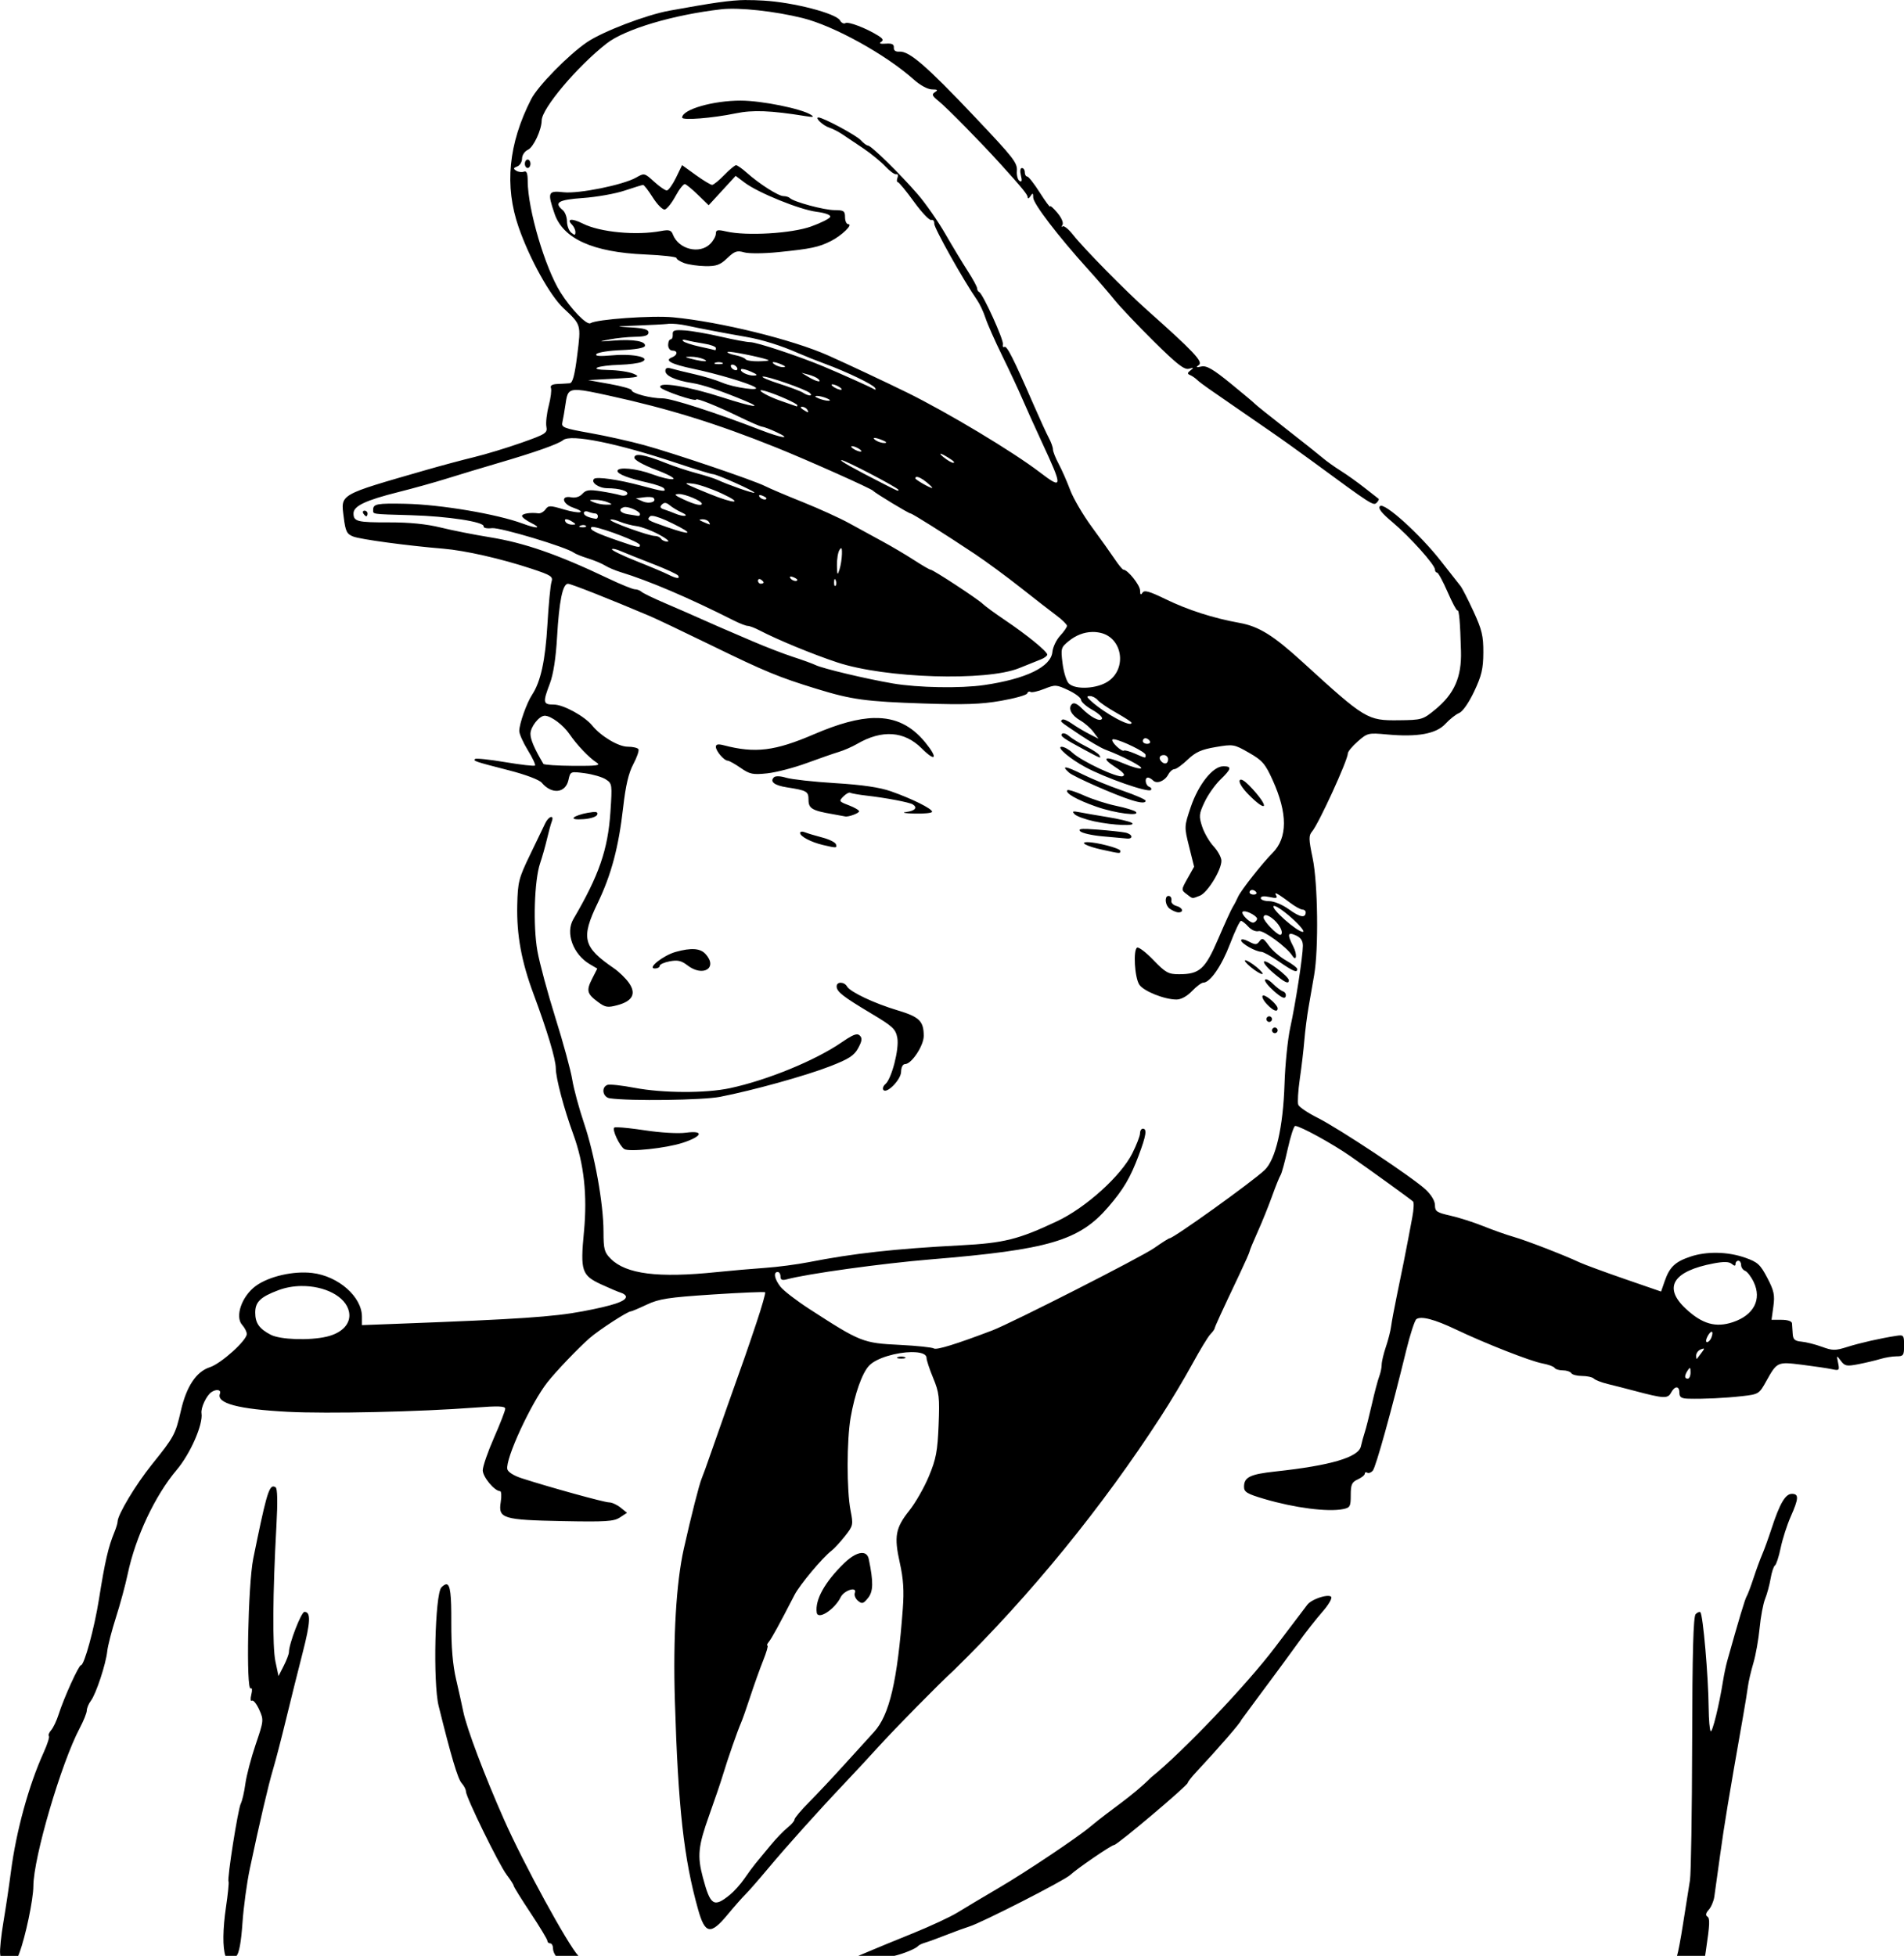
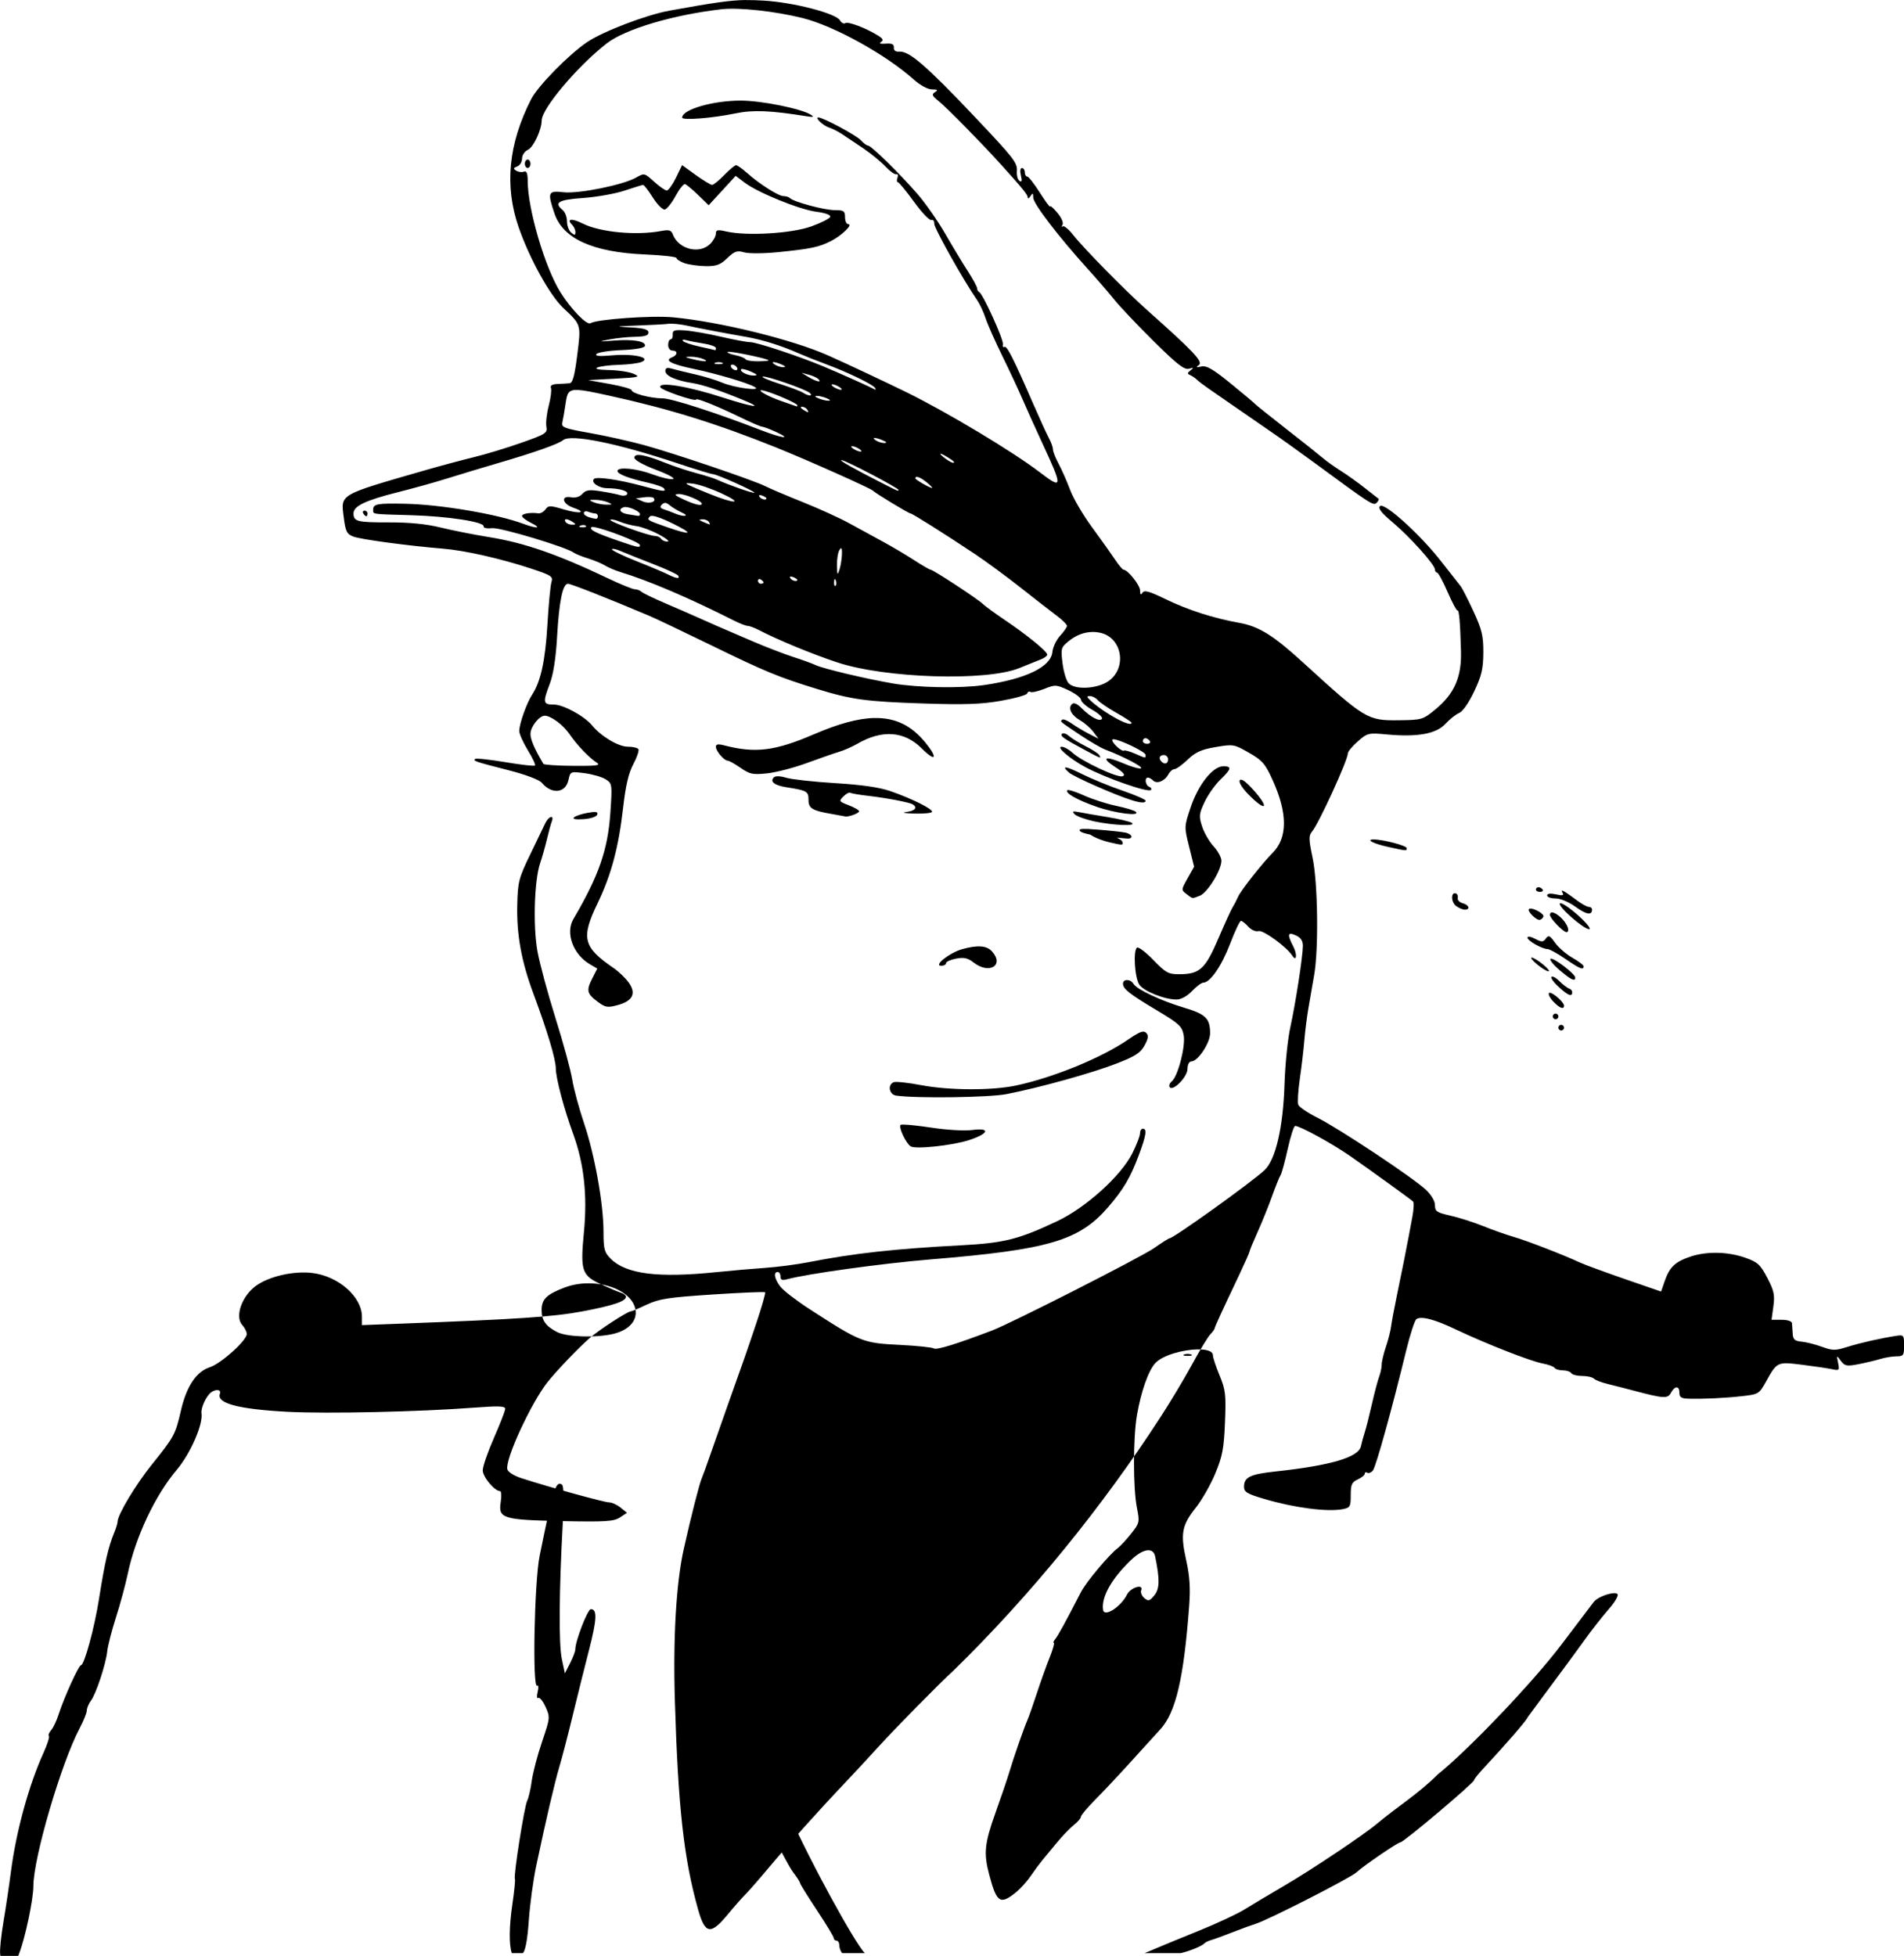
<svg xmlns="http://www.w3.org/2000/svg" xmlns:ns1="http://www.inkscape.org/namespaces/inkscape" xmlns:ns2="http://sodipodi.sourceforge.net/DTD/sodipodi-0.dtd" width="107.073mm" height="109.98mm" viewBox="0 0 107.073 109.98" version="1.1" id="svg457" xml:space="preserve" ns1:version="1.2 (dc2aedaf03, 2022-05-15)" ns2:docname="Smiling pilot.svg">
  <title id="title657">Smiling pilot</title>
  <ns2:namedview id="namedview459" pagecolor="#ffffff" bordercolor="#666666" borderopacity="1.0" ns1:showpageshadow="2" ns1:pageopacity="0.0" ns1:pagecheckerboard="0" ns1:deskcolor="#d1d1d1" ns1:document-units="mm" showgrid="false" ns1:zoom="0.32581531" ns1:cx="1348.9237" ns1:cy="349.89148" ns1:window-width="1920" ns1:window-height="1009" ns1:window-x="1912" ns1:window-y="-8" ns1:window-maximized="1" ns1:current-layer="layer1" />
  <defs id="defs454" />
  <g ns1:label="Lager 1" ns1:groupmode="layer" id="layer1" transform="translate(-99.243,-101.729)">
-     <path id="path646" style="fill:#000000;stroke-width:0.158" d="m 141.211,101.729 c -0.926,0.011 -1.872,0.157 -4.318,0.599 -1.306,0.236 -3.759,1.174 -4.64,1.774 -1.047,0.713 -2.761,2.463 -3.139,3.202 -1.281,2.513 -1.512,4.881 -0.703,7.208 0.615,1.769 1.759,3.834 2.517,4.544 1.002,0.938 0.994,0.911 0.778,2.627 -0.146,1.162 -0.259,1.581 -0.428,1.597 -0.126,0.012 -0.433,0.029 -0.681,0.04 -0.304,0.012 -0.425,0.086 -0.371,0.227 0.044,0.115 -0.012,0.564 -0.125,0.998 -0.113,0.434 -0.172,0.962 -0.132,1.174 0.067,0.358 -0.029,0.42 -1.399,0.904 -0.809,0.286 -2.004,0.649 -2.656,0.807 -0.652,0.158 -1.86,0.482 -2.685,0.719 -4.989,1.438 -4.822,1.342 -4.656,2.671 0.099,0.789 0.171,0.936 0.529,1.077 0.407,0.161 3.047,0.517 5.074,0.685 1.224,0.102 3.244,0.56 4.95,1.124 1.122,0.371 1.228,0.441 1.13,0.747 -0.059,0.186 -0.162,1.262 -0.228,2.391 -0.119,2.026 -0.376,3.209 -0.86,3.947 -0.306,0.466 -0.721,1.635 -0.724,2.038 -10e-4,0.164 0.215,0.651 0.481,1.083 0.266,0.432 0.448,0.82 0.405,0.863 -0.043,0.043 -0.798,-0.043 -1.678,-0.191 -0.88,-0.148 -1.641,-0.228 -1.692,-0.177 -0.113,0.113 -0.022,0.143 1.929,0.645 0.912,0.234 1.68,0.525 1.817,0.688 0.566,0.673 1.342,0.594 1.506,-0.154 0.106,-0.483 0.11,-0.484 0.919,-0.378 0.447,0.059 0.978,0.214 1.18,0.346 0.358,0.233 0.364,0.281 0.259,1.846 -0.143,2.111 -0.642,3.553 -2.085,6.014 -0.454,0.774 -0.016,1.975 0.922,2.529 l 0.425,0.251 -0.289,0.567 c -0.34,0.668 -0.294,0.849 0.332,1.312 0.412,0.305 0.542,0.325 1.095,0.176 0.854,-0.23 1.067,-0.654 0.635,-1.262 -0.181,-0.255 -0.558,-0.62 -0.837,-0.811 -1.742,-1.193 -1.866,-1.692 -0.913,-3.67 0.766,-1.59 1.178,-3.137 1.433,-5.381 0.139,-1.226 0.304,-1.928 0.57,-2.428 0.206,-0.387 0.335,-0.765 0.288,-0.842 -0.047,-0.076 -0.32,-0.139 -0.606,-0.139 -0.518,0 -1.498,-0.584 -1.989,-1.185 -0.433,-0.531 -1.627,-1.184 -2.163,-1.184 -0.611,0 -0.631,-0.107 -0.222,-1.185 0.194,-0.512 0.337,-1.429 0.404,-2.606 0.117,-2.031 0.315,-3.001 0.615,-3.001 0.171,0 2.268,0.828 4.605,1.817 0.347,0.147 1.911,0.891 3.475,1.654 3.015,1.471 3.782,1.787 5.924,2.444 1.957,0.601 2.757,0.71 6.002,0.817 2.295,0.076 3.227,0.044 4.342,-0.151 0.781,-0.137 1.444,-0.323 1.474,-0.414 0.03,-0.091 0.116,-0.129 0.189,-0.084 0.074,0.045 0.423,-0.033 0.777,-0.174 0.613,-0.245 0.675,-0.242 1.353,0.077 0.391,0.184 0.711,0.427 0.711,0.541 0,0.114 0.286,0.367 0.634,0.563 0.349,0.196 0.593,0.423 0.543,0.503 -0.115,0.186 -0.632,-0.084 -1.145,-0.597 -0.26,-0.26 -0.439,-0.335 -0.546,-0.227 -0.233,0.233 -0.028,0.63 0.473,0.918 0.241,0.138 0.57,0.426 0.731,0.639 l 0.292,0.387 -0.53,-0.271 c -0.292,-0.149 -0.73,-0.411 -0.974,-0.583 -0.244,-0.172 -0.487,-0.269 -0.54,-0.216 -0.116,0.116 -0.185,0.057 1.016,0.863 0.539,0.362 1.179,0.733 1.422,0.824 0.997,0.375 2.166,0.991 1.993,1.05 -0.102,0.035 -0.543,-0.09 -0.979,-0.278 -1.044,-0.449 -1.305,-0.338 -0.473,0.201 0.481,0.312 0.596,0.454 0.421,0.52 -0.282,0.108 -2.305,-0.841 -2.826,-1.327 -0.198,-0.185 -0.472,-0.333 -0.607,-0.33 -0.316,0.007 0.459,0.671 1.333,1.142 1.133,0.611 3.54,1.451 3.69,1.288 0.056,-0.06 0.013,-0.142 -0.096,-0.18 -0.215,-0.077 -0.276,-0.518 -0.071,-0.518 0.07,0 0.2,0.073 0.289,0.163 0.213,0.213 0.656,0.037 0.858,-0.34 0.087,-0.164 0.242,-0.297 0.344,-0.297 0.102,0 0.437,-0.241 0.745,-0.535 0.445,-0.425 0.768,-0.57 1.573,-0.707 0.989,-0.168 1.034,-0.161 1.872,0.319 0.755,0.432 0.916,0.618 1.332,1.537 0.849,1.876 0.847,3.248 -0.008,4.102 -0.568,0.568 -1.781,2.108 -1.931,2.453 -0.08,0.184 -0.214,0.441 -0.298,0.572 -0.084,0.13 -0.451,0.934 -0.817,1.787 -0.74,1.724 -1.049,2.004 -2.212,2.004 -0.596,0 -0.752,-0.086 -1.436,-0.795 -0.422,-0.438 -0.836,-0.753 -0.921,-0.7 -0.227,0.14 -0.136,1.677 0.123,2.077 0.239,0.369 1.414,0.84 2.095,0.84 0.256,0 0.591,-0.182 0.87,-0.474 0.25,-0.261 0.534,-0.474 0.632,-0.474 0.386,0 1.032,-0.932 1.505,-2.172 0.273,-0.717 0.551,-1.303 0.617,-1.303 0.066,0 0.252,0.147 0.414,0.326 0.17,0.188 0.416,0.294 0.583,0.25 0.261,-0.068 1.572,0.888 1.887,1.377 0.241,0.374 0.292,-0.059 0.06,-0.509 -0.357,-0.69 -0.322,-0.839 0.146,-0.626 0.275,0.125 0.394,0.304 0.392,0.589 -0.005,0.602 -0.411,3.233 -0.71,4.595 -0.143,0.652 -0.288,2.073 -0.322,3.159 -0.078,2.459 -0.501,4.279 -1.129,4.861 -0.763,0.707 -5.115,3.827 -5.339,3.827 -0.045,0 -0.435,0.248 -0.865,0.55 -0.713,0.501 -8.03,4.223 -9.106,4.632 -2.023,0.769 -3.13,1.111 -3.279,1.013 -0.097,-0.063 -0.958,-0.153 -1.914,-0.201 -2.081,-0.103 -2.209,-0.154 -5.094,-2.022 -0.717,-0.464 -1.446,-1.025 -1.619,-1.245 -0.339,-0.431 -0.415,-0.833 -0.158,-0.833 0.087,0 0.158,0.115 0.158,0.255 0,0.188 0.093,0.23 0.355,0.158 1.134,-0.31 5.371,-0.896 8.095,-1.121 6.647,-0.548 8.35,-1.051 9.983,-2.947 0.854,-0.992 1.235,-1.635 1.704,-2.881 0.427,-1.135 0.488,-1.521 0.239,-1.521 -0.087,0 -0.158,0.117 -0.158,0.261 0,0.143 -0.195,0.65 -0.434,1.126 -0.637,1.27 -2.612,3.052 -4.224,3.813 -2.176,1.027 -2.987,1.23 -5.422,1.358 -3.718,0.195 -6.027,0.451 -8.562,0.949 -0.653,0.128 -1.754,0.272 -2.448,0.32 -0.694,0.048 -1.917,0.154 -2.717,0.237 -3.292,0.341 -5.094,0.114 -5.959,-0.751 -0.359,-0.359 -0.405,-0.534 -0.406,-1.529 -0.001,-1.569 -0.496,-4.321 -1.097,-6.099 -0.279,-0.825 -0.576,-1.927 -0.661,-2.448 -0.084,-0.521 -0.51,-2.085 -0.947,-3.475 -0.436,-1.39 -0.891,-3.077 -1.011,-3.75 -0.253,-1.418 -0.174,-3.978 0.152,-4.938 0.118,-0.348 0.292,-0.96 0.386,-1.362 0.094,-0.401 0.215,-0.846 0.27,-0.987 0.151,-0.393 -0.174,-0.306 -0.367,0.098 -0.093,0.195 -0.478,0.995 -0.856,1.777 -0.637,1.319 -0.689,1.524 -0.719,2.829 -0.038,1.677 0.235,3.168 0.913,4.99 0.781,2.1 1.252,3.669 1.255,4.186 0.003,0.557 0.455,2.263 0.984,3.712 0.602,1.651 0.796,3.42 0.6,5.475 -0.211,2.208 -0.13,2.455 0.976,2.966 0.458,0.212 0.958,0.423 1.11,0.469 0.152,0.046 0.276,0.146 0.276,0.221 0,0.256 -0.712,0.496 -2.448,0.824 -1.627,0.307 -3.605,0.441 -10.228,0.691 l -2.172,0.082 v -0.472 c 0,-1.122 -1.324,-2.285 -2.799,-2.46 -1.054,-0.125 -2.426,0.19 -3.166,0.726 -0.788,0.571 -1.193,1.728 -0.769,2.196 0.142,0.157 0.258,0.387 0.258,0.51 -3.8e-4,0.362 -1.449,1.666 -2.076,1.868 -0.761,0.246 -1.315,1.074 -1.627,2.434 -0.308,1.342 -0.381,1.479 -1.629,3.03 -0.919,1.143 -1.934,2.834 -1.934,3.223 0,0.084 -0.082,0.352 -0.182,0.597 -0.345,0.843 -0.528,1.638 -0.865,3.762 -0.26,1.641 -0.826,3.712 -1.014,3.712 -0.126,0 -0.963,1.846 -1.254,2.764 -0.11,0.348 -0.298,0.744 -0.417,0.882 -0.12,0.137 -0.178,0.288 -0.131,0.336 0.048,0.048 -0.087,0.468 -0.299,0.935 -0.833,1.835 -1.541,4.415 -1.836,6.693 -0.101,0.782 -0.29,2.048 -0.42,2.815 -0.13,0.766 -0.214,1.578 -0.186,1.803 l 0.014,0.114 h 1.005 l 0.057,-0.15 c 0.347,-0.913 0.79,-3.025 0.792,-3.774 0.004,-1.599 1.571,-6.935 2.613,-8.894 0.213,-0.4 0.389,-0.841 0.392,-0.98 0.003,-0.139 0.107,-0.388 0.232,-0.552 0.288,-0.381 0.842,-2.057 0.918,-2.781 0.032,-0.304 0.252,-1.157 0.488,-1.896 0.237,-0.738 0.535,-1.84 0.663,-2.448 0.435,-2.072 1.534,-4.408 2.749,-5.845 0.775,-0.916 1.497,-2.562 1.4,-3.192 -0.047,-0.307 0.28,-1.002 0.558,-1.188 0.284,-0.19 0.565,-0.136 0.478,0.091 -0.207,0.538 1.036,0.869 3.803,1.015 2.243,0.118 7.447,0.001 10.544,-0.236 1.311,-0.1 1.698,-0.086 1.698,0.065 0,0.107 -0.284,0.841 -0.632,1.631 -0.348,0.79 -0.632,1.614 -0.632,1.831 0,0.371 0.664,1.17 0.973,1.17 0.075,0 0.092,0.278 0.038,0.617 -0.147,0.922 0.114,1.002 3.473,1.069 2.432,0.048 2.888,0.019 3.23,-0.205 l 0.399,-0.262 -0.362,-0.293 c -0.199,-0.161 -0.49,-0.293 -0.646,-0.293 -0.27,0 -3.339,-0.847 -4.923,-1.359 -0.433,-0.14 -0.765,-0.35 -0.799,-0.506 -0.124,-0.564 1.322,-3.702 2.251,-4.885 0.49,-0.624 1.743,-1.935 2.379,-2.49 0.53,-0.463 2.131,-1.501 2.314,-1.501 0.051,0 0.455,-0.171 0.898,-0.38 0.692,-0.326 1.215,-0.406 3.699,-0.569 1.591,-0.104 2.922,-0.16 2.957,-0.125 0.035,0.035 -0.185,0.807 -0.489,1.714 -0.566,1.687 -0.628,1.862 -1.65,4.73 -0.325,0.912 -0.75,2.121 -0.944,2.685 -0.194,0.565 -0.412,1.169 -0.486,1.343 -0.14,0.331 -0.583,2.071 -1.005,3.949 -0.428,1.907 -0.61,4.991 -0.503,8.53 0.182,6.03 0.502,8.904 1.31,11.768 0.388,1.374 0.7,1.428 1.647,0.286 0.381,-0.46 0.838,-0.979 1.016,-1.153 0.177,-0.175 0.737,-0.815 1.245,-1.423 1.045,-1.252 2.857,-3.272 4.314,-4.807 0.541,-0.571 1.394,-1.49 1.896,-2.043 0.969,-1.069 3.475,-3.614 4.242,-4.308 4.348,-4.245 8.406,-9.255 11.649,-14.267 0.536,-0.821 1.329,-2.146 1.764,-2.943 0.434,-0.797 0.896,-1.56 1.027,-1.694 0.13,-0.134 0.24,-0.285 0.245,-0.335 0.008,-0.091 0.379,-0.899 1.412,-3.076 0.305,-0.644 0.555,-1.21 0.555,-1.26 0,-0.05 0.201,-0.536 0.447,-1.082 0.246,-0.545 0.613,-1.453 0.816,-2.018 0.203,-0.565 0.418,-1.098 0.478,-1.185 0.06,-0.087 0.24,-0.744 0.399,-1.461 0.159,-0.717 0.349,-1.303 0.422,-1.303 0.274,0 2.086,0.993 3.1,1.699 1.117,0.778 3.349,2.39 3.529,2.55 0.059,0.052 0.04,0.451 -0.043,0.885 -0.083,0.434 -0.181,0.959 -0.219,1.166 -0.113,0.616 -0.373,1.912 -0.653,3.257 -0.145,0.695 -0.288,1.466 -0.319,1.712 -0.03,0.247 -0.162,0.765 -0.293,1.151 -0.131,0.386 -0.238,0.838 -0.238,1.005 0,0.167 -0.063,0.466 -0.14,0.666 -0.077,0.2 -0.261,0.896 -0.409,1.548 -0.148,0.652 -0.328,1.362 -0.4,1.58 -0.072,0.217 -0.17,0.575 -0.218,0.796 -0.134,0.619 -1.701,1.08 -4.81,1.415 -1.421,0.153 -1.764,0.32 -1.764,0.861 0,0.295 0.172,0.399 1.145,0.685 1.706,0.502 3.561,0.741 4.423,0.57 0.396,-0.079 0.434,-0.149 0.434,-0.788 0,-0.595 0.06,-0.729 0.395,-0.882 0.217,-0.099 0.395,-0.244 0.395,-0.322 0,-0.078 0.063,-0.103 0.14,-0.055 0.077,0.048 0.219,-0.008 0.314,-0.123 0.17,-0.205 1.068,-3.436 1.871,-6.737 0.222,-0.912 0.483,-1.712 0.579,-1.777 0.274,-0.184 1.024,0.014 2.229,0.588 1.654,0.788 4.186,1.781 4.859,1.905 0.327,0.06 0.633,0.172 0.681,0.249 0.048,0.077 0.256,0.14 0.463,0.14 0.207,0 0.42,0.071 0.474,0.158 0.054,0.087 0.328,0.158 0.61,0.158 0.282,0 0.58,0.067 0.662,0.149 0.083,0.082 0.434,0.218 0.782,0.302 0.348,0.084 1.023,0.257 1.501,0.384 1.648,0.438 1.873,0.449 2.056,0.108 0.215,-0.402 0.471,-0.4 0.471,0.005 0,0.248 0.11,0.319 0.513,0.33 0.859,0.022 2.044,-0.034 3.028,-0.145 0.906,-0.102 0.947,-0.127 1.328,-0.813 0.624,-1.123 0.629,-1.125 2.029,-0.951 0.681,0.085 1.436,0.197 1.678,0.249 0.415,0.089 0.436,0.068 0.349,-0.354 -0.09,-0.439 -0.087,-0.441 0.155,-0.116 0.222,0.298 0.326,0.318 0.994,0.188 0.41,-0.08 0.964,-0.212 1.231,-0.293 0.267,-0.081 0.676,-0.148 0.908,-0.148 0.386,0 0.423,-0.054 0.423,-0.61 0,-0.576 -0.024,-0.606 -0.434,-0.543 -0.897,0.138 -2.038,0.397 -2.765,0.626 -0.671,0.212 -0.822,0.211 -1.422,-0.009 -0.369,-0.135 -0.884,-0.265 -1.145,-0.289 -0.381,-0.035 -0.478,-0.122 -0.498,-0.439 -0.013,-0.217 -0.031,-0.484 -0.04,-0.592 -0.009,-0.118 -0.243,-0.197 -0.583,-0.197 h -0.568 l 0.104,-0.753 c 0.088,-0.64 0.037,-0.881 -0.342,-1.606 -0.392,-0.75 -0.54,-0.886 -1.234,-1.13 -0.997,-0.351 -2.185,-0.372 -3.114,-0.056 -0.843,0.287 -1.15,0.584 -1.425,1.379 l -0.2,0.577 -2.053,-0.709 c -1.129,-0.39 -2.266,-0.809 -2.527,-0.93 -0.9,-0.421 -3.004,-1.234 -3.712,-1.436 -0.391,-0.112 -1.156,-0.382 -1.701,-0.601 -0.544,-0.219 -1.379,-0.486 -1.856,-0.593 -0.764,-0.171 -0.867,-0.24 -0.867,-0.585 0,-0.239 -0.204,-0.582 -0.526,-0.883 -0.727,-0.68 -4.864,-3.427 -6.076,-4.034 -0.547,-0.274 -1.035,-0.604 -1.085,-0.734 -0.05,-0.13 -0.01,-0.784 0.087,-1.455 0.098,-0.671 0.213,-1.646 0.255,-2.168 0.043,-0.521 0.149,-1.356 0.236,-1.856 0.087,-0.5 0.229,-1.317 0.316,-1.817 0.256,-1.476 0.208,-5.163 -0.085,-6.567 -0.225,-1.075 -0.229,-1.27 -0.032,-1.501 0.375,-0.439 2.01,-4.011 2.012,-4.395 4e-4,-0.1 0.252,-0.402 0.56,-0.672 0.541,-0.475 0.593,-0.487 1.638,-0.39 1.715,0.159 2.77,-0.032 3.289,-0.597 0.241,-0.261 0.588,-0.536 0.772,-0.609 0.199,-0.08 0.541,-0.571 0.844,-1.212 0.419,-0.887 0.51,-1.274 0.515,-2.184 0.005,-0.94 -0.079,-1.288 -0.556,-2.324 -0.309,-0.67 -0.636,-1.31 -0.728,-1.422 -0.092,-0.112 -0.583,-0.736 -1.091,-1.388 -1.187,-1.521 -3.201,-3.339 -3.437,-3.102 -0.121,0.122 0.083,0.383 0.711,0.91 0.966,0.811 2.381,2.389 2.381,2.655 0,0.093 0.053,0.17 0.118,0.171 0.065,0.001 0.332,0.492 0.592,1.09 0.261,0.598 0.509,1.066 0.553,1.039 0.093,-0.057 0.155,0.65 0.2,2.291 0.041,1.461 -0.376,2.403 -1.451,3.284 -0.696,0.57 -0.751,0.586 -2.062,0.6 -1.75,0.019 -1.871,-0.054 -5.387,-3.265 -1.655,-1.511 -2.465,-2.014 -3.561,-2.211 -1.462,-0.262 -2.899,-0.724 -4.159,-1.337 -0.908,-0.442 -1.19,-0.52 -1.293,-0.358 -0.094,0.148 -0.132,0.112 -0.134,-0.127 -0.002,-0.301 -0.692,-1.165 -0.932,-1.168 -0.053,-6e-4 -0.275,-0.267 -0.491,-0.592 -0.217,-0.325 -0.798,-1.141 -1.291,-1.812 -0.493,-0.671 -1.041,-1.608 -1.218,-2.081 -0.177,-0.473 -0.467,-1.131 -0.644,-1.462 -0.177,-0.331 -0.323,-0.698 -0.323,-0.817 0,-0.118 -0.102,-0.404 -0.226,-0.634 -0.125,-0.231 -0.521,-1.095 -0.88,-1.92 -1.12,-2.573 -1.486,-3.296 -1.624,-3.21 -0.074,0.045 -0.111,-0.022 -0.084,-0.15 0.052,-0.244 -1.127,-2.84 -1.332,-2.932 -0.065,-0.029 -0.118,-0.124 -0.118,-0.21 0,-0.087 -0.238,-0.525 -0.528,-0.974 -0.29,-0.449 -0.86,-1.393 -1.266,-2.097 -0.406,-0.704 -1.099,-1.7 -1.541,-2.211 -0.991,-1.148 -2.622,-2.747 -2.802,-2.747 -0.073,0 -0.255,-0.134 -0.404,-0.299 -0.251,-0.278 -2.119,-1.281 -2.384,-1.281 -0.224,0 0.265,0.462 0.603,0.569 0.186,0.059 0.517,0.227 0.736,0.374 0.219,0.146 0.753,0.505 1.188,0.797 0.434,0.292 0.992,0.749 1.239,1.015 0.247,0.266 0.522,0.463 0.612,0.438 0.09,-0.025 0.121,0.064 0.069,0.197 -0.051,0.134 -0.042,0.245 0.02,0.248 0.062,0.003 0.469,0.496 0.903,1.097 0.434,0.601 0.874,1.064 0.977,1.031 0.103,-0.034 0.178,0.059 0.168,0.206 -0.017,0.233 1.639,3.187 2.408,4.295 0.151,0.217 0.364,0.672 0.474,1.011 0.11,0.339 0.535,1.298 0.944,2.132 0.409,0.834 0.911,1.908 1.115,2.385 0.204,0.478 0.707,1.593 1.117,2.478 1.185,2.553 1.176,2.67 -0.122,1.679 -1.528,-1.167 -5.181,-3.36 -7.476,-4.489 -1.144,-0.563 -3.336,-1.593 -4.423,-2.078 -1.993,-0.89 -6.071,-1.894 -8.723,-2.147 -1.183,-0.113 -4.306,0.109 -4.647,0.331 -0.201,0.131 -1.088,-0.781 -1.685,-1.73 -0.873,-1.391 -1.84,-4.671 -1.845,-6.262 -0.002,-0.444 -0.059,-0.587 -0.214,-0.528 -0.116,0.045 -0.31,0.021 -0.43,-0.054 -0.178,-0.11 -0.168,-0.154 0.054,-0.239 0.15,-0.057 0.272,-0.258 0.272,-0.445 0,-0.193 0.146,-0.408 0.335,-0.496 0.309,-0.144 0.763,-1.115 0.768,-1.646 0.007,-0.675 2.009,-3.047 3.656,-4.331 1.033,-0.805 3.736,-1.61 6.456,-1.922 0.978,-0.112 3.004,0.108 4.565,0.496 1.762,0.438 4.676,2.05 6.245,3.453 0.365,0.327 0.788,0.557 1.027,0.558 0.318,0.002 0.354,0.035 0.169,0.153 -0.198,0.126 -0.163,0.21 0.213,0.511 0.447,0.358 2.367,2.31 3.462,3.52 1.247,1.378 1.538,1.735 1.54,1.891 0.001,0.089 0.071,0.056 0.155,-0.075 0.126,-0.196 0.154,-0.181 0.155,0.085 0.002,0.338 1.394,2.159 3.052,3.994 0.538,0.595 1.227,1.392 1.531,1.771 0.304,0.379 1.294,1.422 2.2,2.318 1.305,1.292 1.715,1.611 1.974,1.539 0.271,-0.075 0.287,-0.06 0.091,0.089 -0.181,0.138 -0.19,0.199 -0.037,0.261 0.11,0.045 0.288,0.165 0.395,0.267 0.107,0.102 0.402,0.327 0.654,0.499 0.253,0.173 0.893,0.616 1.422,0.984 0.529,0.369 1.424,0.986 1.988,1.372 0.565,0.386 1.666,1.172 2.448,1.747 3.32,2.44 3.411,2.498 3.594,2.316 0.097,-0.097 0.146,-0.198 0.108,-0.224 -0.038,-0.026 -0.388,-0.301 -0.779,-0.61 -0.391,-0.309 -0.996,-0.741 -1.344,-0.959 -0.348,-0.218 -0.81,-0.549 -1.027,-0.735 -0.217,-0.186 -1.14,-0.92 -2.053,-1.631 -0.912,-0.712 -1.694,-1.338 -1.738,-1.392 -0.043,-0.054 -0.657,-0.57 -1.364,-1.146 -1,-0.815 -1.368,-1.029 -1.659,-0.964 -0.299,0.066 -0.327,0.048 -0.137,-0.089 0.245,-0.178 -0.319,-0.774 -2.922,-3.089 -1.21,-1.076 -3.557,-3.462 -4.156,-4.225 -0.254,-0.323 -0.518,-0.536 -0.587,-0.474 -0.069,0.062 -0.073,0.023 -0.01,-0.087 0.068,-0.118 -0.052,-0.4 -0.291,-0.683 -0.223,-0.266 -0.406,-0.425 -0.406,-0.353 0,0.071 -0.259,-0.278 -0.576,-0.777 -0.317,-0.499 -0.637,-0.908 -0.711,-0.908 -0.074,0 -0.135,-0.107 -0.135,-0.237 0,-0.13 -0.072,-0.237 -0.161,-0.237 -0.095,0 -0.118,0.171 -0.056,0.419 0.074,0.297 0.052,0.385 -0.078,0.305 -0.101,-0.062 -0.168,-0.308 -0.15,-0.546 0.036,-0.474 -0.147,-0.71 -2.399,-3.089 -2.67,-2.821 -3.658,-3.675 -4.204,-3.635 -0.218,0.016 -0.328,-0.064 -0.316,-0.229 0.013,-0.188 -0.105,-0.245 -0.456,-0.219 -0.297,0.022 -0.397,-0.013 -0.267,-0.094 0.157,-0.098 0.118,-0.184 -0.158,-0.357 -0.671,-0.42 -1.678,-0.805 -1.842,-0.704 -0.089,0.055 -0.225,-0.013 -0.303,-0.152 -0.222,-0.396 -2.621,-1.018 -4.301,-1.115 -0.359,-0.021 -0.665,-0.032 -0.973,-0.029 z m -0.301,5.657 c -1.567,-0.003 -3.306,0.499 -3.306,0.955 0,0.168 1.697,0.034 3.001,-0.236 0.98,-0.203 1.971,-0.164 3.949,0.155 0.432,0.07 0.494,0.052 0.286,-0.08 -0.539,-0.341 -2.767,-0.791 -3.93,-0.793 z m -11.994,3.315 c -0.087,0 -0.158,0.107 -0.158,0.237 0,0.13 0.071,0.237 0.158,0.237 0.087,0 0.158,-0.107 0.158,-0.237 0,-0.13 -0.071,-0.237 -0.158,-0.237 z m 8.685,0.314 -0.346,0.712 c -0.19,0.391 -0.422,0.712 -0.516,0.712 -0.094,0 -0.415,-0.223 -0.714,-0.496 -0.534,-0.488 -0.552,-0.492 -1.003,-0.233 -0.728,0.418 -3.236,0.926 -4.092,0.829 -0.871,-0.099 -0.912,6e-4 -0.502,1.205 0.481,1.411 2.16,2.168 5.083,2.293 0.977,0.042 1.777,0.132 1.777,0.201 0,0.069 0.195,0.196 0.434,0.284 0.239,0.087 0.773,0.164 1.186,0.171 0.624,0.01 0.834,-0.066 1.233,-0.448 0.411,-0.393 0.55,-0.441 0.95,-0.326 0.263,0.075 1.106,0.07 1.926,-0.013 1.839,-0.186 2.272,-0.278 2.958,-0.625 0.606,-0.307 1.263,-0.945 0.972,-0.945 -0.1,0 -0.183,-0.178 -0.183,-0.395 0,-0.351 -0.066,-0.395 -0.592,-0.397 -0.586,-0.002 -2.295,-0.463 -2.509,-0.677 -0.061,-0.061 -0.223,-0.111 -0.361,-0.111 -0.285,-6e-4 -1.348,-0.677 -2.058,-1.309 -0.264,-0.235 -0.537,-0.428 -0.608,-0.428 -0.071,0 -0.37,0.249 -0.664,0.553 -0.295,0.304 -0.602,0.553 -0.683,0.553 -0.081,0 -0.495,-0.249 -0.918,-0.554 z m 3.013,0.603 0.509,0.383 c 0.756,0.569 3.075,1.51 4.03,1.635 0.505,0.066 0.813,0.179 0.778,0.286 -0.032,0.097 -0.512,0.34 -1.068,0.54 -1.1,0.396 -3.631,0.546 -4.771,0.284 -0.498,-0.114 -0.592,-0.095 -0.592,0.121 0,0.142 -0.142,0.4 -0.316,0.574 -0.604,0.604 -1.787,0.305 -2.103,-0.531 -0.09,-0.239 -0.213,-0.275 -0.656,-0.192 -1.401,0.263 -3.439,0.071 -4.404,-0.415 -0.617,-0.311 -0.947,-0.275 -0.606,0.066 0.103,0.103 0.187,0.288 0.187,0.412 0,0.182 -0.045,0.187 -0.237,0.028 -0.13,-0.108 -0.237,-0.392 -0.237,-0.632 0,-0.239 -0.107,-0.524 -0.237,-0.632 -0.516,-0.428 -0.256,-0.583 1.147,-0.683 0.761,-0.054 1.81,-0.241 2.33,-0.415 0.52,-0.174 0.989,-0.318 1.042,-0.32 0.052,-0.002 0.299,0.318 0.548,0.712 0.249,0.394 0.551,0.696 0.671,0.671 0.12,-0.024 0.392,-0.364 0.603,-0.755 0.211,-0.391 0.451,-0.693 0.532,-0.673 0.081,0.021 0.414,0.297 0.74,0.613 l 0.592,0.575 0.759,-0.826 z m -3.799,8.319 c 0.217,-0.024 0.679,0.019 1.027,0.095 0.727,0.159 2.155,0.431 3.359,0.64 0.907,0.157 1.975,0.491 2.96,0.926 0.348,0.153 1.023,0.422 1.501,0.598 1.201,0.441 2.671,1.15 2.792,1.345 0.055,0.089 0.036,0.124 -0.043,0.078 -0.223,-0.132 -1.873,-0.872 -2.871,-1.289 -1.389,-0.58 -3.747,-1.361 -4.109,-1.361 -0.178,0 -0.916,-0.137 -1.64,-0.305 -0.724,-0.168 -1.636,-0.328 -2.027,-0.355 -0.597,-0.042 -0.707,-0.006 -0.689,0.226 0.012,0.152 -0.041,0.276 -0.118,0.276 -0.077,0 -0.14,0.142 -0.14,0.316 0,0.176 0.105,0.316 0.237,0.316 0.319,0 0.302,0.257 -0.026,0.383 -0.44,0.169 -0.044,0.38 1.213,0.644 1.331,0.28 3.044,0.787 3.444,1.019 0.444,0.258 -1.158,0.044 -1.828,-0.243 -0.326,-0.14 -1.019,-0.352 -1.54,-0.47 -0.521,-0.118 -1.108,-0.262 -1.303,-0.319 -0.256,-0.075 -0.355,-0.038 -0.355,0.133 0,0.271 0.585,0.534 1.501,0.675 0.598,0.092 1.637,0.441 2.959,0.992 1.113,0.464 0.464,0.37 -1.247,-0.181 -1.963,-0.632 -3.61,-0.902 -3.5,-0.574 0.057,0.171 2.025,0.842 2.025,0.691 0,-0.1 1.216,0.387 2.356,0.944 0.644,0.315 1.248,0.577 1.343,0.584 0.094,0.006 0.456,0.143 0.803,0.304 0.924,0.428 0.326,0.351 -0.869,-0.111 -2.533,-0.981 -5.021,-1.784 -5.529,-1.785 -0.674,-0.001 -1.738,-0.282 -1.738,-0.459 0,-0.071 -0.551,-0.227 -1.224,-0.348 l -1.224,-0.219 1.501,-0.081 c 1.361,-0.074 1.459,-0.099 1.056,-0.276 -0.245,-0.107 -0.884,-0.203 -1.422,-0.211 -1.204,-0.019 -0.663,-0.254 0.682,-0.296 0.478,-0.015 1.011,-0.085 1.185,-0.156 0.591,-0.242 -0.429,-0.479 -1.615,-0.375 -0.76,0.067 -1.025,0.044 -0.913,-0.076 0.087,-0.093 0.721,-0.191 1.409,-0.217 0.75,-0.029 1.274,-0.12 1.31,-0.227 0.089,-0.266 -0.647,-0.397 -1.745,-0.309 -0.882,0.07 -0.907,0.065 -0.263,-0.061 0.391,-0.076 1.048,-0.144 1.461,-0.151 0.545,-0.009 0.75,-0.074 0.75,-0.241 0,-0.17 -0.255,-0.244 -0.987,-0.286 -0.933,-0.053 -0.913,-0.059 0.355,-0.106 0.738,-0.028 1.52,-0.07 1.738,-0.094 z m 0.84,0.899 c 0.033,-0.009 0.098,-0.002 0.187,0.022 0.174,0.048 0.618,0.134 0.987,0.192 0.369,0.057 0.671,0.169 0.671,0.248 0,0.079 -0.018,0.134 -0.04,0.122 -0.022,-0.012 -0.407,-0.101 -0.856,-0.197 -0.449,-0.097 -0.876,-0.238 -0.948,-0.314 -0.037,-0.039 -0.035,-0.064 -0.002,-0.073 z m 2.623,0.675 c 0.457,0.035 2.093,0.38 2.191,0.477 0.026,0.026 -0.239,0.052 -0.589,0.057 -0.35,0.005 -0.672,-0.049 -0.715,-0.119 -0.043,-0.07 -0.305,-0.173 -0.581,-0.228 -0.276,-0.055 -0.466,-0.137 -0.421,-0.181 0.009,-0.009 0.051,-0.011 0.116,-0.005 z m -2.2,0.276 c 0.217,-0.004 0.537,0.053 0.711,0.128 0.39,0.167 0.026,0.167 -0.632,0 -0.43,-0.109 -0.437,-0.121 -0.079,-0.128 z m 4.665,0.304 c 0.081,0 0.252,0.046 0.469,0.14 0.208,0.089 0.235,0.138 0.079,0.144 -0.13,0.005 -0.344,-0.06 -0.474,-0.144 -0.144,-0.093 -0.154,-0.14 -0.074,-0.14 z m -3.085,0.002 c 0.072,0 0.143,0.011 0.197,0.033 0.109,0.044 0.02,0.08 -0.197,0.08 -0.217,0 -0.306,-0.036 -0.197,-0.08 0.054,-0.022 0.126,-0.033 0.197,-0.033 z m 0.771,0.137 c 0.087,0 0.202,0.071 0.255,0.158 0.054,0.087 0.027,0.158 -0.06,0.158 -0.087,0 -0.202,-0.071 -0.256,-0.158 -0.054,-0.087 -0.026,-0.158 0.06,-0.158 z m 0.563,0.248 c 0.099,0.006 0.286,0.062 0.482,0.148 0.367,0.162 0.402,0.212 0.158,0.22 -0.339,0.011 -0.829,-0.236 -0.706,-0.357 0.01,-0.01 0.033,-0.014 0.066,-0.012 z m 3.325,0.213 0.395,0.103 c 0.217,0.057 0.463,0.167 0.545,0.244 0.241,0.225 -0.105,0.156 -0.545,-0.109 z m -2.183,0.214 c 0.19,-0.063 2.431,0.716 2.649,0.921 0.205,0.193 -0.083,0.18 -0.387,-0.017 -0.13,-0.085 -0.729,-0.31 -1.33,-0.502 -0.601,-0.192 -1.021,-0.372 -0.932,-0.402 z m 3.921,0.436 c 0.087,0 0.265,0.069 0.395,0.153 0.13,0.084 0.166,0.153 0.079,0.153 -0.087,0 -0.265,-0.069 -0.395,-0.153 -0.13,-0.084 -0.166,-0.153 -0.079,-0.153 z m -14.282,0.317 c 0.346,0.021 0.878,0.133 1.713,0.316 3.355,0.732 6.053,1.569 9.41,2.919 1.765,0.71 5.343,2.308 5.45,2.434 0.108,0.128 2.002,1.275 2.105,1.275 0.096,0 1.943,1.164 3.607,2.273 0.638,0.425 1.799,1.279 2.581,1.897 0.782,0.618 1.688,1.323 2.014,1.565 0.326,0.243 0.592,0.505 0.592,0.583 0,0.078 -0.174,0.329 -0.386,0.558 -0.212,0.229 -0.408,0.639 -0.434,0.911 -0.082,0.838 -1.485,1.518 -3.839,1.861 -1.323,0.193 -3.728,0.15 -5.134,-0.091 -1.513,-0.26 -3.934,-0.835 -4.344,-1.033 -0.174,-0.084 -0.742,-0.29 -1.264,-0.459 -0.521,-0.169 -1.552,-0.566 -2.29,-0.884 -0.738,-0.317 -1.591,-0.685 -1.896,-0.815 -0.304,-0.131 -0.837,-0.367 -1.185,-0.524 -0.348,-0.157 -1.165,-0.514 -1.817,-0.792 -0.652,-0.278 -1.252,-0.569 -1.335,-0.646 -0.083,-0.077 -0.25,-0.141 -0.371,-0.141 -0.121,0 -0.8,-0.276 -1.508,-0.613 -2.842,-1.353 -4.702,-1.999 -6.658,-2.315 -0.869,-0.14 -2.113,-0.386 -2.764,-0.547 -0.788,-0.194 -1.75,-0.291 -2.872,-0.288 -1.823,0.004 -2.025,-0.046 -2.025,-0.507 0,-0.412 0.682,-0.736 2.507,-1.193 0.837,-0.209 2.09,-0.559 2.785,-0.777 0.695,-0.218 1.974,-0.604 2.843,-0.858 2.07,-0.605 3.39,-1.072 3.654,-1.291 0.429,-0.356 3.036,0.172 6.406,1.297 1.016,0.339 1.921,0.616 2.012,0.616 0.219,0 2.403,0.978 2.335,1.046 -0.052,0.052 -1.483,-0.448 -2.087,-0.729 -0.174,-0.081 -0.707,-0.25 -1.185,-0.376 -0.478,-0.126 -1.26,-0.386 -1.738,-0.577 -1.181,-0.472 -1.738,-0.564 -1.738,-0.286 0,0.128 0.508,0.411 1.224,0.681 0.685,0.258 1.103,0.488 0.948,0.521 -0.152,0.033 -0.67,-0.088 -1.151,-0.268 -0.895,-0.335 -1.969,-0.438 -1.969,-0.189 0,0.174 0.624,0.414 1.699,0.655 0.456,0.102 0.869,0.25 0.918,0.328 0.124,0.2 -0.028,0.181 -1.277,-0.155 -1.282,-0.345 -2.52,-0.523 -2.66,-0.383 -0.197,0.197 0.267,0.522 0.748,0.524 0.689,0.003 1.218,0.164 1.111,0.338 -0.05,0.081 -0.223,0.104 -0.386,0.053 -0.163,-0.052 -0.653,-0.15 -1.09,-0.219 -0.655,-0.103 -0.837,-0.078 -1.038,0.144 -0.153,0.169 -0.39,0.241 -0.635,0.194 -0.59,-0.113 -0.5,0.367 0.109,0.579 0.824,0.287 0.388,0.372 -0.523,0.102 -0.771,-0.229 -0.861,-0.229 -1.028,-5.9e-4 -0.101,0.138 -0.279,0.237 -0.395,0.222 -0.448,-0.061 -0.923,0.014 -0.923,0.147 0,0.076 0.231,0.252 0.513,0.392 0.635,0.313 0.334,0.338 -0.47,0.039 -1.444,-0.537 -4.615,-1.073 -6.598,-1.116 -1.582,-0.034 -1.817,0.008 -1.817,0.328 0,0.271 -0.145,0.249 2.132,0.315 2.079,0.06 4.123,0.374 4.079,0.626 -0.016,0.091 0.19,0.135 0.474,0.102 0.458,-0.053 4.199,1.07 4.609,1.384 0.087,0.067 0.442,0.209 0.79,0.317 0.348,0.108 0.779,0.288 0.958,0.4 0.179,0.112 0.57,0.278 0.869,0.369 1.605,0.49 3.831,1.44 6.363,2.718 0.334,0.169 0.689,0.307 0.79,0.307 0.1,5.3e-4 0.396,0.112 0.656,0.248 1.034,0.539 2.988,1.344 4.379,1.805 2.704,0.895 8.379,1.073 10.232,0.322 0.478,-0.194 1.029,-0.415 1.224,-0.492 0.195,-0.077 0.355,-0.197 0.355,-0.267 0,-0.176 -1.134,-1.102 -2.369,-1.934 -0.565,-0.381 -1.129,-0.793 -1.254,-0.916 -0.276,-0.273 -2.796,-1.925 -2.936,-1.925 -0.055,0 -0.467,-0.238 -0.917,-0.53 -0.449,-0.292 -1.243,-0.762 -1.764,-1.045 -0.521,-0.283 -1.374,-0.749 -1.896,-1.036 -0.521,-0.287 -1.694,-0.821 -2.606,-1.187 -0.912,-0.365 -1.864,-0.769 -2.114,-0.897 -0.641,-0.327 -5.11,-1.843 -6.811,-2.31 -0.782,-0.215 -2.153,-0.521 -3.048,-0.68 -1.482,-0.264 -1.62,-0.318 -1.552,-0.607 0.041,-0.175 0.124,-0.655 0.184,-1.068 0.081,-0.563 0.14,-0.78 0.717,-0.744 z m 10.243,0.019 c 0.03,-0.015 0.133,2.7e-4 0.327,0.059 0.633,0.192 1.738,0.687 1.738,0.779 0,0.046 -0.018,0.076 -0.04,0.066 -0.022,-0.01 -0.426,-0.152 -0.899,-0.315 -0.66,-0.227 -1.217,-0.544 -1.126,-0.589 z m 3.171,0.313 c 0.13,0 0.379,0.061 0.553,0.136 0.199,0.086 0.228,0.136 0.079,0.136 -0.13,0 -0.379,-0.061 -0.553,-0.136 -0.199,-0.086 -0.228,-0.136 -0.079,-0.136 z m -0.839,0.612 c 0.103,-0.001 0.232,0.069 0.286,0.155 0.121,0.196 0.067,0.196 -0.237,0 -0.142,-0.092 -0.162,-0.154 -0.049,-0.155 z m 4.082,1.753 c 0.081,0 0.252,0.046 0.469,0.14 0.208,0.089 0.235,0.138 0.079,0.144 -0.13,0.005 -0.344,-0.06 -0.474,-0.144 -0.144,-0.093 -0.154,-0.14 -0.074,-0.14 z m -1.269,0.461 c 0.087,0 0.265,0.069 0.395,0.153 0.13,0.084 0.166,0.153 0.079,0.153 -0.087,0 -0.265,-0.069 -0.395,-0.153 -0.13,-0.084 -0.166,-0.153 -0.079,-0.153 z m 4.97,0.428 c 0.045,-0.013 0.296,0.117 0.638,0.349 0.13,0.088 0.166,0.16 0.079,0.16 -0.087,-5.9e-4 -0.336,-0.146 -0.553,-0.324 -0.145,-0.118 -0.191,-0.177 -0.164,-0.185 z m -5.561,0.357 c 0.205,0 3.198,1.566 3.198,1.673 0,0.089 0.008,0.092 -0.79,-0.314 -1.79,-0.912 -2.583,-1.359 -2.408,-1.359 z m 4.199,0.948 c 0.102,-0.025 0.338,0.091 0.601,0.311 0.205,0.171 0.337,0.31 0.294,0.31 -0.137,-0.002 -0.948,-0.469 -0.948,-0.546 0,-0.041 0.019,-0.066 0.053,-0.074 z m -12.876,0.35 c 0.063,-0.002 0.181,0.01 0.344,0.03 0.304,0.037 1.015,0.281 1.58,0.542 1.302,0.603 0.76,0.615 -0.711,0.015 -1.089,-0.444 -1.401,-0.58 -1.213,-0.587 z m -0.477,0.609 c 0.347,-0.011 1.295,0.388 1.295,0.545 0,0.143 -0.399,0.05 -1.027,-0.241 -0.507,-0.235 -0.56,-0.295 -0.268,-0.304 z m 4.535,0.063 c 0.026,-0.011 0.077,-0.004 0.148,0.023 0.135,0.052 0.245,0.122 0.245,0.156 0,0.128 -0.301,0.056 -0.394,-0.094 -0.028,-0.045 -0.025,-0.074 0.001,-0.085 z m -6.159,0.105 c 0.098,0.006 0.172,0.022 0.198,0.048 0.213,0.213 -0.226,0.361 -0.596,0.2 l -0.395,-0.171 0.449,-0.061 c 0.123,-0.017 0.246,-0.022 0.345,-0.016 z m -3.084,0.158 c 0.217,0 0.537,0.061 0.711,0.136 0.288,0.124 0.281,0.136 -0.079,0.136 -0.217,0 -0.537,-0.061 -0.711,-0.136 -0.288,-0.124 -0.281,-0.136 0.079,-0.136 z m 3.955,0.175 c 0.07,0.007 0.148,0.051 0.247,0.134 0.147,0.122 0.452,0.305 0.678,0.407 0.467,0.209 0.108,0.261 -0.379,0.055 -0.174,-0.074 -0.452,-0.178 -0.619,-0.231 -0.224,-0.072 -0.257,-0.143 -0.125,-0.275 0.066,-0.066 0.128,-0.096 0.197,-0.089 z m -2.242,0.229 c 0.282,0.009 0.811,0.254 0.813,0.403 6e-4,0.065 -0.052,0.108 -0.117,0.095 -0.065,-0.013 -0.314,-0.053 -0.553,-0.089 -0.446,-0.068 -0.581,-0.286 -0.246,-0.397 0.028,-0.009 0.063,-0.013 0.103,-0.011 z m -14.676,0.206 c -0.092,0 -0.123,0.071 -0.07,0.158 0.054,0.087 0.129,0.158 0.167,0.158 0.038,0 0.07,-0.071 0.07,-0.158 0,-0.087 -0.075,-0.158 -0.167,-0.158 z m 12.404,0.042 c 0.045,-0.012 0.108,-0.007 0.176,0.02 0.137,0.053 0.315,0.096 0.395,0.096 0.08,0 0.145,0.071 0.145,0.158 0,0.087 -0.053,0.15 -0.118,0.14 -0.426,-0.066 -0.671,-0.185 -0.671,-0.326 0,-0.045 0.028,-0.075 0.073,-0.087 z m 3.789,0.251 c 0.203,0.018 0.595,0.163 1.115,0.419 1.243,0.61 1.101,0.703 -0.318,0.208 -1.104,-0.385 -1.132,-0.404 -0.935,-0.601 0.023,-0.024 0.07,-0.032 0.138,-0.026 z m -4.854,0.189 c 0.075,0 0.205,0.05 0.36,0.15 0.204,0.132 0.2,0.153 -0.03,0.155 -0.147,0.001 -0.311,-0.069 -0.365,-0.155 -0.062,-0.1 -0.04,-0.15 0.035,-0.15 z m 7.656,0.003 c 0.147,-0.006 0.311,0.06 0.365,0.147 0.112,0.182 0.107,0.182 -0.316,0 -0.258,-0.111 -0.266,-0.138 -0.049,-0.147 z m -5.107,0.009 c 0.097,5e-4 0.278,0.048 0.464,0.125 0.249,0.103 0.674,0.215 0.944,0.25 0.27,0.034 0.833,0.244 1.249,0.466 0.417,0.222 0.638,0.404 0.492,0.404 -0.146,0 -0.31,-0.071 -0.363,-0.158 -0.054,-0.087 -0.206,-0.158 -0.34,-0.158 -0.35,0 -2.606,-0.819 -2.513,-0.912 0.011,-0.011 0.034,-0.016 0.066,-0.016 z m -1.57,0.315 c 0.055,0.002 0.102,0.017 0.128,0.043 0.052,0.052 -0.041,0.09 -0.207,0.083 -0.184,-0.008 -0.222,-0.045 -0.096,-0.096 0.057,-0.023 0.12,-0.033 0.175,-0.031 z m 0.6,0.115 c 0.585,0.095 2.562,0.847 2.568,1.011 0.006,0.164 -0.1,0.143 -1.181,-0.229 -1.325,-0.457 -1.684,-0.638 -1.543,-0.779 0.017,-0.017 0.072,-0.017 0.156,-0.003 z m 13.86,1.198 c 0.058,-0.043 0.075,0.056 0.067,0.327 -0.007,0.261 -0.07,0.652 -0.14,0.869 -0.11,0.343 -0.128,0.311 -0.14,-0.237 -0.007,-0.348 0.056,-0.738 0.14,-0.869 0.029,-0.045 0.053,-0.075 0.072,-0.09 z m -12.826,0.025 c 0.078,-0.008 0.26,0.042 0.472,0.134 0.282,0.122 1.101,0.449 1.819,0.727 0.718,0.278 1.344,0.568 1.392,0.644 0.121,0.196 -0.103,0.171 -0.565,-0.063 -0.217,-0.11 -1.016,-0.448 -1.776,-0.749 -0.76,-0.302 -1.382,-0.601 -1.382,-0.665 -1.5e-4,-0.016 0.014,-0.025 0.04,-0.028 z m 9.991,1.561 c 0.026,-0.011 0.077,-0.004 0.148,0.023 0.135,0.052 0.245,0.122 0.245,0.156 0,0.128 -0.301,0.056 -0.394,-0.094 -0.028,-0.045 -0.026,-0.074 0.001,-0.085 z m -1.722,0.137 c 0.019,0.003 0.04,0.011 0.061,0.025 0.087,0.054 0.158,0.129 0.158,0.167 0,0.038 -0.071,0.07 -0.158,0.07 -0.087,0 -0.158,-0.075 -0.158,-0.167 0,-0.069 0.04,-0.104 0.097,-0.094 z m 4.212,0.005 c 0.017,-0.017 0.039,0.005 0.064,0.069 0.046,0.114 0.04,0.25 -0.012,0.303 -0.052,0.052 -0.09,-0.041 -0.083,-0.207 0.004,-0.092 0.015,-0.148 0.032,-0.164 z m 14.482,2.97 c 0.153,-0.003 0.308,0.013 0.463,0.047 1.237,0.272 1.515,1.997 0.44,2.728 -0.621,0.423 -1.848,0.489 -2.218,0.119 -0.13,-0.13 -0.287,-0.636 -0.348,-1.123 -0.106,-0.845 -0.09,-0.903 0.344,-1.255 0.409,-0.332 0.857,-0.506 1.318,-0.515 z m -0.122,3.604 c 0.136,0 0.333,0.103 0.437,0.229 0.105,0.126 0.575,0.446 1.046,0.712 0.471,0.266 0.856,0.518 0.856,0.561 0,0.293 -1.487,-0.506 -2.281,-1.224 -0.25,-0.227 -0.261,-0.278 -0.059,-0.278 z m -30.659,1.106 c 0.342,0 1.033,0.514 1.39,1.034 0.425,0.62 1.106,1.334 1.533,1.605 0.246,0.157 0.006,0.189 -1.32,0.18 -0.891,-0.006 -1.648,-0.057 -1.681,-0.112 -0.499,-0.838 -0.727,-1.366 -0.727,-1.685 0,-0.398 0.492,-1.022 0.805,-1.022 z m 18.543,0.128 c -0.925,0.017 -2.029,0.323 -3.394,0.91 -2.212,0.952 -3.317,1.086 -5.094,0.621 -0.307,-0.08 -0.434,-0.054 -0.434,0.088 0,0.239 0.461,0.78 0.665,0.78 0.078,0 0.404,0.182 0.726,0.405 0.519,0.36 0.686,0.394 1.498,0.308 0.503,-0.054 1.498,-0.312 2.211,-0.574 0.714,-0.262 1.531,-0.547 1.817,-0.632 0.286,-0.086 0.748,-0.288 1.027,-0.45 1.406,-0.815 2.653,-0.727 3.638,0.259 0.787,0.787 0.924,0.55 0.196,-0.339 -0.773,-0.943 -1.666,-1.397 -2.855,-1.374 z m 10.613,0.86 c -0.028,0.002 -0.051,0.01 -0.067,0.026 -0.125,0.125 0.055,0.253 1.291,0.918 0.908,0.488 0.936,0.498 0.8,0.278 -0.054,-0.088 -0.396,-0.31 -0.76,-0.492 -0.363,-0.183 -0.786,-0.442 -0.938,-0.576 -0.114,-0.101 -0.242,-0.158 -0.326,-0.153 z m 4.622,0.276 c 0.082,0 0.193,0.071 0.246,0.158 0.054,0.087 -0.013,0.158 -0.149,0.158 -0.135,0 -0.246,-0.071 -0.246,-0.158 0,-0.087 0.067,-0.158 0.149,-0.158 z m -1.737,0.066 c 0.42,0.069 1.746,0.705 1.746,0.873 0,0.201 0.042,0.206 -0.616,-0.079 -0.295,-0.128 -0.57,-0.201 -0.609,-0.161 -0.04,0.04 -0.219,-0.065 -0.399,-0.233 -0.18,-0.168 -0.288,-0.344 -0.24,-0.392 0.016,-0.016 0.058,-0.018 0.118,-0.008 z m 2.773,0.882 c 0.13,0 0.237,0.107 0.237,0.237 0,0.247 -0.187,0.313 -0.368,0.132 -0.182,-0.182 -0.115,-0.369 0.131,-0.369 z m 3.336,0.632 c -0.581,0 -1.395,1.024 -1.823,2.291 -0.371,1.099 -0.372,1.104 -0.092,2.228 l 0.281,1.127 -0.367,0.652 c -0.361,0.642 -0.362,0.656 -0.061,0.884 0.371,0.281 0.288,0.27 0.749,0.095 0.426,-0.162 1.216,-1.44 1.214,-1.966 -4e-4,-0.185 -0.198,-0.549 -0.439,-0.81 -0.241,-0.261 -0.532,-0.762 -0.646,-1.115 -0.189,-0.581 -0.176,-0.709 0.136,-1.373 0.189,-0.403 0.586,-0.967 0.882,-1.255 0.639,-0.62 0.669,-0.76 0.165,-0.76 z m -8.825,0.067 c -0.129,-0.017 -0.077,0.079 0.157,0.288 0.258,0.231 2.621,1.272 3.516,1.548 0.53,0.164 0.79,0.174 0.79,0.031 -5e-5,-0.065 -0.585,-0.32 -1.3,-0.566 -0.715,-0.246 -1.72,-0.657 -2.234,-0.912 -0.489,-0.243 -0.799,-0.373 -0.927,-0.39 z m -16.185,0.495 c -0.121,-0.004 -0.212,0.015 -0.255,0.057 -0.244,0.244 0.025,0.454 0.723,0.563 1.134,0.176 1.223,0.228 1.223,0.705 0,0.483 0.205,0.605 1.343,0.8 0.348,0.06 0.667,0.118 0.711,0.13 0.174,0.048 0.79,-0.176 0.79,-0.287 0,-0.065 -0.261,-0.217 -0.579,-0.339 -0.552,-0.21 -0.566,-0.234 -0.303,-0.497 0.152,-0.152 0.327,-0.245 0.389,-0.206 0.062,0.038 0.485,0.112 0.939,0.164 1.062,0.121 2.381,0.372 2.568,0.487 0.293,0.181 0.133,0.369 -0.368,0.431 -0.283,0.035 -0.071,0.075 0.474,0.089 0.543,0.014 0.987,-0.033 0.987,-0.105 0,-0.17 -1.148,-0.739 -2.313,-1.147 -0.639,-0.224 -1.608,-0.366 -3.136,-0.46 -1.216,-0.075 -2.457,-0.212 -2.758,-0.304 -0.163,-0.05 -0.314,-0.077 -0.435,-0.082 z m 26.029,0.19 c -0.04,-0.006 -0.07,0.005 -0.088,0.035 -0.066,0.106 0.142,0.443 0.495,0.801 1.011,1.026 1.205,0.77 0.232,-0.305 -0.301,-0.332 -0.518,-0.512 -0.639,-0.531 z m -9.678,0.588 c -0.053,-0.01 -0.088,-0.01 -0.099,0.002 -0.155,0.155 0.523,0.542 1.631,0.93 1.062,0.372 2.517,0.557 2.204,0.28 -0.083,-0.073 -0.577,-0.222 -1.098,-0.33 -0.521,-0.108 -1.332,-0.369 -1.801,-0.58 -0.352,-0.158 -0.677,-0.274 -0.837,-0.302 z m 0.356,1.204 c -0.17,-0.018 -0.17,0.024 -0.052,0.15 0.107,0.113 0.604,0.294 1.106,0.402 1.08,0.232 2.453,0.282 2.097,0.076 -0.13,-0.075 -0.735,-0.217 -1.343,-0.316 -0.608,-0.099 -1.319,-0.221 -1.58,-0.273 -0.096,-0.019 -0.172,-0.032 -0.228,-0.038 z m -27.149,0.03 c -0.077,0.007 -0.172,0.021 -0.289,0.042 -0.335,0.06 -0.68,0.175 -0.767,0.257 -0.1,0.094 0.099,0.131 0.541,0.099 0.4,-0.028 0.728,-0.138 0.767,-0.257 0.039,-0.12 -0.021,-0.162 -0.251,-0.141 z m 27.845,0.95 c -0.442,-0.018 -0.54,0.022 -0.43,0.131 0.104,0.104 0.671,0.231 1.26,0.283 0.589,0.051 1.196,0.106 1.348,0.122 0.406,0.041 0.337,-0.25 -0.079,-0.334 -0.195,-0.04 -0.887,-0.114 -1.537,-0.165 -0.229,-0.018 -0.415,-0.03 -0.562,-0.036 z m -16.104,0.152 c -0.05,0.007 -0.081,0.031 -0.081,0.072 0,0.194 0.613,0.517 1.283,0.675 0.768,0.181 0.804,0.179 0.732,-0.039 -0.036,-0.109 -0.379,-0.279 -0.763,-0.379 -0.384,-0.1 -0.823,-0.232 -0.975,-0.293 -0.076,-0.031 -0.145,-0.042 -0.195,-0.035 z m 16.076,0.589 c -0.477,0 -0.026,0.236 0.795,0.417 1.085,0.238 1.055,0.236 1.055,0.07 0,-0.139 -1.322,-0.487 -1.85,-0.487 z m 9.265,2.685 c 0.082,0 0.185,0.059 0.23,0.132 0.045,0.072 -0.022,0.132 -0.148,0.132 -0.127,0 -0.23,-0.059 -0.23,-0.132 0,-0.072 0.067,-0.132 0.149,-0.132 z m 1.31,0.199 c 0.036,-0.04 0.301,0.13 0.847,0.54 0.269,0.202 0.571,0.367 0.671,0.367 0.1,0 0.182,0.067 0.182,0.149 0,0.343 -0.316,0.291 -0.926,-0.151 -0.379,-0.274 -0.849,-0.471 -1.125,-0.471 -0.261,0 -0.475,-0.076 -0.475,-0.17 0,-0.109 0.179,-0.132 0.494,-0.062 0.376,0.083 0.464,0.061 0.371,-0.091 -0.036,-0.059 -0.05,-0.096 -0.038,-0.11 z m -6.055,0.145 c -0.186,0.056 -0.146,0.527 0.107,0.712 0.156,0.114 0.377,0.208 0.491,0.208 0.328,0 0.24,-0.27 -0.119,-0.364 -0.179,-0.047 -0.304,-0.18 -0.278,-0.295 0.026,-0.115 -0.022,-0.231 -0.109,-0.258 -0.036,-0.011 -0.067,-0.011 -0.093,-0.004 z m 5.957,0.563 c 0.084,-0.052 0.541,0.253 1.015,0.677 0.474,0.425 0.755,0.774 0.625,0.776 -0.322,0.005 -1.833,-1.334 -1.64,-1.453 z m -1.673,0.296 c 0.228,-0.013 0.784,0.297 0.736,0.446 -0.026,0.081 -0.115,0.166 -0.196,0.188 -0.186,0.049 -0.731,-0.489 -0.614,-0.607 0.016,-0.016 0.042,-0.025 0.075,-0.027 z m 1.231,0.217 c 0.235,0.013 0.723,0.428 0.868,0.831 0.055,0.152 0.027,0.276 -0.061,0.276 -0.189,0 -0.935,-0.775 -0.935,-0.971 0,-0.101 0.05,-0.141 0.129,-0.137 z m -0.203,1.342 c -0.051,0.002 -0.097,0.045 -0.154,0.123 -0.155,0.211 -0.23,0.213 -0.606,0.016 -0.244,-0.128 -0.429,-0.156 -0.429,-0.066 0,0.175 0.813,0.638 1.137,0.646 0.113,0.003 0.561,0.251 0.995,0.55 0.809,0.558 1.027,0.647 1.027,0.421 0,-0.071 -0.282,-0.287 -0.626,-0.481 -0.344,-0.193 -0.782,-0.571 -0.974,-0.84 -0.186,-0.261 -0.285,-0.373 -0.371,-0.37 z m -31.927,0.571 c -0.273,-0.02 -0.617,0.031 -1.051,0.151 -0.702,0.195 -1.63,0.926 -1.185,0.934 0.152,0.003 0.276,-0.063 0.276,-0.146 0,-0.083 0.255,-0.198 0.567,-0.257 0.443,-0.083 0.659,-0.035 0.987,0.221 0.879,0.685 1.74,0.157 1.028,-0.63 -0.148,-0.163 -0.349,-0.254 -0.622,-0.274 z m 30.975,0.623 c -0.087,0.003 0.055,0.18 0.316,0.393 0.261,0.214 0.545,0.386 0.632,0.383 0.087,-0.003 -0.055,-0.18 -0.316,-0.393 -0.261,-0.214 -0.545,-0.386 -0.632,-0.383 z m 1.056,0.071 c -0.059,0.06 0.176,0.351 0.524,0.645 0.638,0.541 0.869,0.65 0.869,0.409 0,-0.211 -1.274,-1.175 -1.393,-1.054 z m 0.114,1 c -0.028,-0.002 -0.049,0.005 -0.06,0.023 -0.045,0.072 0.181,0.362 0.503,0.644 0.413,0.363 0.605,0.451 0.655,0.3 0.039,-0.117 -0.025,-0.245 -0.141,-0.284 -0.117,-0.039 -0.375,-0.233 -0.574,-0.432 -0.149,-0.149 -0.298,-0.245 -0.383,-0.252 z m -23.921,0.192 c -0.126,-10e-4 -0.231,0.068 -0.231,0.206 0,0.297 0.351,0.572 1.93,1.515 1.228,0.732 1.389,0.882 1.482,1.379 0.116,0.62 -0.32,2.308 -0.671,2.6 -0.115,0.096 -0.17,0.238 -0.121,0.317 0.17,0.274 0.996,-0.555 1.005,-1.008 0.005,-0.26 0.096,-0.434 0.227,-0.434 0.359,0 1.046,-1.038 1.046,-1.579 0,-0.836 -0.243,-1.075 -1.465,-1.441 -1.32,-0.396 -2.665,-1.03 -2.847,-1.344 -0.081,-0.139 -0.227,-0.209 -0.353,-0.21 z m 23.796,0.719 c -0.031,-0.006 -0.055,-0.003 -0.07,0.012 -0.059,0.059 0.047,0.273 0.237,0.475 0.351,0.373 0.606,0.473 0.606,0.237 0,-0.188 -0.555,-0.681 -0.773,-0.723 z m 0.299,1.17 c -0.087,0 -0.158,0.071 -0.158,0.158 0,0.087 0.071,0.158 0.158,0.158 0.087,0 0.158,-0.071 0.158,-0.158 0,-0.087 -0.071,-0.158 -0.158,-0.158 z m 0.316,0.632 c -0.087,0 -0.158,0.071 -0.158,0.158 0,0.087 0.071,0.158 0.158,0.158 0.087,0 0.158,-0.071 0.158,-0.158 0,-0.087 -0.071,-0.158 -0.158,-0.158 z m -23.471,0.384 c -0.156,-0.017 -0.406,0.115 -0.891,0.449 -1.476,1.017 -4.19,2.13 -6.282,2.576 -1.367,0.292 -3.77,0.282 -5.372,-0.022 -0.715,-0.136 -1.398,-0.209 -1.518,-0.163 -0.363,0.139 -0.262,0.697 0.137,0.754 1.146,0.163 5.218,0.108 6.2,-0.083 1.85,-0.36 4.823,-1.186 6.193,-1.72 1.058,-0.412 1.348,-0.6 1.575,-1.021 0.216,-0.401 0.236,-0.558 0.088,-0.705 -0.037,-0.037 -0.079,-0.059 -0.131,-0.065 z m -13.495,5.223 c -0.096,-0.002 -0.157,0.002 -0.176,0.014 -0.149,0.092 0.28,1.024 0.557,1.21 0.264,0.177 2.349,-0.045 3.284,-0.35 1.115,-0.363 1.228,-0.707 0.188,-0.569 -0.443,0.059 -1.433,0.001 -2.332,-0.136 -0.644,-0.098 -1.235,-0.162 -1.522,-0.168 z m 63.03,7.503 c 0.087,0 0.158,0.109 0.158,0.242 0,0.133 0.101,0.281 0.225,0.328 0.124,0.048 0.342,0.333 0.485,0.634 0.462,0.974 0.004,1.856 -1.167,2.249 -0.972,0.326 -1.732,0.109 -2.662,-0.76 -1.28,-1.195 -0.715,-2.108 1.572,-2.541 0.569,-0.108 0.867,-0.101 1.018,0.025 0.158,0.131 0.214,0.131 0.214,3e-4 0,-0.098 0.071,-0.177 0.158,-0.177 z m -80.82,1.424 c 1.291,-0.02 2.515,0.566 2.693,1.457 0.127,0.637 -0.369,1.184 -1.262,1.391 -0.973,0.226 -2.612,0.169 -3.145,-0.11 -0.646,-0.337 -0.869,-0.657 -0.869,-1.246 0,-0.596 0.297,-0.882 1.306,-1.259 0.409,-0.153 0.846,-0.227 1.277,-0.234 z m 79.33,2.574 c 0.048,0.015 0.052,0.127 -0.024,0.323 -0.055,0.143 -0.166,0.259 -0.246,0.259 -0.081,0 -0.067,-0.148 0.03,-0.33 0.101,-0.188 0.192,-0.268 0.24,-0.253 z m -0.491,0.948 c 0.088,-0.019 0.057,0.041 -0.084,0.223 -0.118,0.154 -0.235,0.31 -0.259,0.346 -0.025,0.036 -0.045,-0.045 -0.045,-0.181 0,-0.136 0.117,-0.291 0.259,-0.346 0.056,-0.022 0.099,-0.036 0.128,-0.043 z m -44.516,0.195 c 0.486,-0.007 0.847,0.093 0.847,0.331 0,0.123 0.168,0.631 0.374,1.128 0.336,0.812 0.367,1.079 0.304,2.641 -0.06,1.475 -0.142,1.91 -0.545,2.878 -0.261,0.627 -0.753,1.491 -1.094,1.919 -0.789,0.991 -0.875,1.458 -0.542,2.952 0.201,0.903 0.244,1.561 0.168,2.576 -0.303,4.081 -0.752,5.994 -1.627,6.942 -0.295,0.32 -1.047,1.146 -1.67,1.837 -0.623,0.69 -1.507,1.631 -1.963,2.09 -0.456,0.459 -0.829,0.902 -0.829,0.984 0,0.083 -0.176,0.288 -0.39,0.457 -0.215,0.169 -0.648,0.618 -0.961,0.999 -0.314,0.38 -0.689,0.834 -0.834,1.009 -0.145,0.175 -0.433,0.566 -0.64,0.869 -0.207,0.303 -0.573,0.71 -0.813,0.905 h -3.1e-4 c -0.903,0.732 -1.094,0.609 -1.517,-0.979 -0.321,-1.205 -0.265,-1.758 0.352,-3.483 0.311,-0.869 0.661,-1.899 0.778,-2.29 0.255,-0.854 0.823,-2.484 1.017,-2.922 0.077,-0.174 0.315,-0.849 0.528,-1.501 0.214,-0.652 0.538,-1.558 0.721,-2.014 0.183,-0.456 0.289,-0.829 0.236,-0.829 -0.053,0 -0.017,-0.095 0.08,-0.212 0.157,-0.19 0.558,-0.92 1.447,-2.643 0.293,-0.567 1.585,-2.109 2.074,-2.476 0.144,-0.108 0.482,-0.473 0.75,-0.812 0.472,-0.596 0.482,-0.641 0.321,-1.462 -0.218,-1.115 -0.215,-3.937 0.005,-5.208 0.233,-1.338 0.642,-2.496 1.031,-2.916 0.42,-0.454 1.58,-0.761 2.391,-0.772 z m -0.574,0.25 c -0.072,0 -0.143,0.011 -0.197,0.033 -0.109,0.044 -0.02,0.08 0.197,0.08 0.217,0 0.306,-0.036 0.197,-0.08 -0.054,-0.022 -0.126,-0.033 -0.197,-0.033 z m 44.353,0.649 c 0.023,0.018 0.031,0.095 0.032,0.239 0.001,0.195 -0.069,0.355 -0.155,0.355 -0.198,0 -0.198,-0.168 0,-0.474 0.062,-0.096 0.101,-0.138 0.124,-0.12 z m -79.661,6.654 c -0.271,-0.012 -0.457,0.73 -1.133,4.05 -0.298,1.464 -0.415,7.473 -0.143,7.306 0.08,-0.049 0.094,0.102 0.033,0.345 -0.061,0.245 -0.047,0.394 0.034,0.344 0.078,-0.048 0.262,0.179 0.409,0.504 0.261,0.579 0.257,0.621 -0.199,1.961 -0.256,0.753 -0.517,1.747 -0.579,2.208 -0.062,0.461 -0.177,0.959 -0.255,1.108 -0.159,0.302 -0.781,4.244 -0.692,4.387 0.031,0.05 -0.033,0.697 -0.142,1.436 -0.184,1.244 -0.193,2.276 -0.032,2.745 h 0.626 c 0.146,-0.167 0.258,-0.784 0.331,-1.839 0.062,-0.896 0.248,-2.268 0.413,-3.05 0.546,-2.586 1.046,-4.727 1.31,-5.608 0.144,-0.478 0.476,-1.757 0.739,-2.843 0.263,-1.086 0.679,-2.753 0.924,-3.704 0.445,-1.728 0.471,-2.298 0.101,-2.298 -0.18,0 -0.873,1.794 -0.873,2.26 0,0.11 -0.132,0.459 -0.293,0.775 l -0.293,0.575 -0.173,-0.818 c -0.176,-0.834 -0.155,-3.819 0.055,-7.628 0.075,-1.36 0.059,-2.105 -0.047,-2.17 -0.044,-0.027 -0.084,-0.044 -0.123,-0.046 z m 85.386,0.417 c -0.361,0 -0.682,0.552 -1.14,1.959 -0.173,0.53 -0.407,1.177 -0.52,1.437 -0.114,0.261 -0.335,0.865 -0.492,1.343 -0.157,0.478 -0.332,0.94 -0.388,1.027 -0.087,0.133 -0.441,1.312 -1.091,3.633 -0.073,0.261 -0.178,0.758 -0.233,1.106 -0.217,1.367 -0.602,2.934 -0.698,2.839 -0.055,-0.055 -0.106,-0.646 -0.113,-1.312 -0.018,-1.79 -0.316,-5.225 -0.466,-5.376 -0.044,-0.044 -0.162,0.004 -0.263,0.104 -0.133,0.133 -0.188,2.114 -0.199,7.256 -0.009,3.89 -0.064,7.356 -0.122,7.704 -0.059,0.348 -0.235,1.462 -0.393,2.477 -0.138,0.888 -0.27,1.569 -0.336,1.78 h 1.579 l 0.042,-0.279 c 0.225,-1.512 0.238,-1.835 0.08,-1.933 -0.109,-0.067 -0.081,-0.197 0.081,-0.376 0.136,-0.15 0.278,-0.481 0.315,-0.735 0.037,-0.254 0.185,-1.315 0.328,-2.357 0.23,-1.683 0.483,-3.213 1.281,-7.74 0.122,-0.695 0.25,-1.48 0.284,-1.745 0.034,-0.265 0.171,-0.849 0.304,-1.298 0.133,-0.449 0.291,-1.334 0.351,-1.967 0.06,-0.633 0.199,-1.371 0.308,-1.641 0.11,-0.269 0.249,-0.784 0.31,-1.144 0.061,-0.36 0.171,-0.692 0.244,-0.737 0.073,-0.045 0.218,-0.49 0.322,-0.988 0.103,-0.498 0.357,-1.287 0.563,-1.754 0.457,-1.033 0.469,-1.284 0.064,-1.284 z m -52.211,3.329 c -0.259,-0.045 -0.65,0.151 -1.084,0.573 -1.085,1.054 -1.643,2.06 -1.538,2.772 0.064,0.434 1,-0.165 1.345,-0.86 0.199,-0.401 0.945,-0.628 0.797,-0.242 -0.047,0.122 0.033,0.321 0.177,0.44 0.228,0.189 0.301,0.169 0.566,-0.158 0.298,-0.368 0.309,-0.896 0.043,-2.182 -0.042,-0.203 -0.15,-0.317 -0.306,-0.343 z m -23.447,1.756 c -0.074,-0.003 -0.166,0.059 -0.28,0.173 -0.363,0.363 -0.481,5.36 -0.157,6.668 0.709,2.863 1.079,4.103 1.294,4.34 0.132,0.146 0.24,0.356 0.24,0.466 0,0.318 1.859,4.12 2.293,4.689 0.216,0.283 0.392,0.559 0.392,0.613 0,0.054 0.426,0.742 0.948,1.527 0.521,0.786 0.948,1.493 0.948,1.571 0,0.078 0.071,0.142 0.158,0.142 0.087,0 0.158,0.128 0.158,0.284 0,0.137 0.07,0.306 0.156,0.419 h 1.271 c -0.592,-0.628 -3.074,-5.163 -4.177,-7.654 -1.101,-2.484 -2.106,-5.146 -2.296,-6.081 -0.071,-0.348 -0.252,-1.165 -0.404,-1.817 -0.189,-0.812 -0.273,-1.818 -0.268,-3.197 0.006,-1.537 -0.053,-2.133 -0.275,-2.143 z m 49.506,0.654 c -0.339,0.027 -0.901,0.254 -1.083,0.483 -0.097,0.121 -0.919,1.205 -1.828,2.41 -1.573,2.084 -5.186,5.877 -6.957,7.303 -1.122,1.115 -2.225,1.773 -3.432,2.781 -0.704,0.596 -3.596,2.532 -5.098,3.413 -0.912,0.535 -1.978,1.171 -2.369,1.413 -0.391,0.242 -1.528,0.771 -2.527,1.175 -0.999,0.404 -2.03,0.828 -2.29,0.941 -0.216,0.094 -0.518,0.22 -0.759,0.319 h 2.028 c 0.498,-0.114 1.211,-0.402 1.338,-0.556 0.043,-0.053 0.221,-0.137 0.395,-0.187 0.174,-0.05 0.707,-0.245 1.185,-0.433 0.478,-0.188 1.065,-0.402 1.306,-0.477 0.704,-0.219 5.324,-2.578 5.659,-2.89 0.406,-0.377 2.326,-1.689 2.475,-1.691 0.18,-0.002 4.135,-3.342 4.141,-3.496 0.002,-0.056 0.225,-0.339 0.496,-0.628 1.259,-1.348 2.509,-2.792 2.509,-2.898 1.117,-1.526 2.129,-2.857 3.203,-4.349 0.405,-0.565 1.019,-1.347 1.363,-1.738 0.351,-0.399 0.567,-0.772 0.491,-0.849 -0.042,-0.043 -0.13,-0.055 -0.243,-0.046 z" ns2:nodetypes="cssssssssssssssssssssscssssssssssssccssscssssssssssssssssssssssssscccssssssssscsscsssssssssssssssssssssssssscssssssssssssssssssssssssscsssssscsscsscsscssccsssssssssssssssssscccccscsssssssssssssscscccsscssssscssssssssssssccssssssssssssscsssssssssssssssssssssssssssscsssssssssssssssssssccsssccssssssssssssssscssssscsssssscscsssssssccssssssssssssssssssssscccscssssssssssssscsssscsssscssscscsssssssssssssssssssssssssssssssssssssssssssscsssscscsssccssssssssssssssscscssssccccsssssssssssssssscsssscccccsssscsssscssssssssssssscsssssscscccsssssssssssssscsscssssscscssscsssssscssscsssssssssssscccscccssscssssssssssssssssssssssssssssscsssssssssssssssssssscsssscssssssssssscssssscsssssssssssssssscssssssssssssccsssscsssssssssssssssssscssssssssssssssscsssccssssssscsssssccscscssssssssscssssscssscssscssssssssssssssssssssssssssssssssssssssssssssssscsssssssssssssssssssscssssssssssssssssssssssssssssscssssssssssccsssssssssssssssssssssssssssssssssssssssssssssssssssssssscssssssssssssssssssssssssssssssssscssssssssssssssssssssssssssssssssssssssssscscscssssssssssssssssssssscsssssssssssssssssscsscsssssssscsssssssssscssssssssssssssssssssssssssssssssssssscssssssssssscsssscsssscsssssssssssssssssssssssssccssssssscccssssssssssssssssssssssssssssssssssssssssssscssscssssssssssssccsssssssssssssssssssssscsssssssssssssssccsssccssssccsssssccsccssss" />
+     <path id="path646" style="fill:#000000;stroke-width:0.158" d="m 141.211,101.729 c -0.926,0.011 -1.872,0.157 -4.318,0.599 -1.306,0.236 -3.759,1.174 -4.64,1.774 -1.047,0.713 -2.761,2.463 -3.139,3.202 -1.281,2.513 -1.512,4.881 -0.703,7.208 0.615,1.769 1.759,3.834 2.517,4.544 1.002,0.938 0.994,0.911 0.778,2.627 -0.146,1.162 -0.259,1.581 -0.428,1.597 -0.126,0.012 -0.433,0.029 -0.681,0.04 -0.304,0.012 -0.425,0.086 -0.371,0.227 0.044,0.115 -0.012,0.564 -0.125,0.998 -0.113,0.434 -0.172,0.962 -0.132,1.174 0.067,0.358 -0.029,0.42 -1.399,0.904 -0.809,0.286 -2.004,0.649 -2.656,0.807 -0.652,0.158 -1.86,0.482 -2.685,0.719 -4.989,1.438 -4.822,1.342 -4.656,2.671 0.099,0.789 0.171,0.936 0.529,1.077 0.407,0.161 3.047,0.517 5.074,0.685 1.224,0.102 3.244,0.56 4.95,1.124 1.122,0.371 1.228,0.441 1.13,0.747 -0.059,0.186 -0.162,1.262 -0.228,2.391 -0.119,2.026 -0.376,3.209 -0.86,3.947 -0.306,0.466 -0.721,1.635 -0.724,2.038 -10e-4,0.164 0.215,0.651 0.481,1.083 0.266,0.432 0.448,0.82 0.405,0.863 -0.043,0.043 -0.798,-0.043 -1.678,-0.191 -0.88,-0.148 -1.641,-0.228 -1.692,-0.177 -0.113,0.113 -0.022,0.143 1.929,0.645 0.912,0.234 1.68,0.525 1.817,0.688 0.566,0.673 1.342,0.594 1.506,-0.154 0.106,-0.483 0.11,-0.484 0.919,-0.378 0.447,0.059 0.978,0.214 1.18,0.346 0.358,0.233 0.364,0.281 0.259,1.846 -0.143,2.111 -0.642,3.553 -2.085,6.014 -0.454,0.774 -0.016,1.975 0.922,2.529 l 0.425,0.251 -0.289,0.567 c -0.34,0.668 -0.294,0.849 0.332,1.312 0.412,0.305 0.542,0.325 1.095,0.176 0.854,-0.23 1.067,-0.654 0.635,-1.262 -0.181,-0.255 -0.558,-0.62 -0.837,-0.811 -1.742,-1.193 -1.866,-1.692 -0.913,-3.67 0.766,-1.59 1.178,-3.137 1.433,-5.381 0.139,-1.226 0.304,-1.928 0.57,-2.428 0.206,-0.387 0.335,-0.765 0.288,-0.842 -0.047,-0.076 -0.32,-0.139 -0.606,-0.139 -0.518,0 -1.498,-0.584 -1.989,-1.185 -0.433,-0.531 -1.627,-1.184 -2.163,-1.184 -0.611,0 -0.631,-0.107 -0.222,-1.185 0.194,-0.512 0.337,-1.429 0.404,-2.606 0.117,-2.031 0.315,-3.001 0.615,-3.001 0.171,0 2.268,0.828 4.605,1.817 0.347,0.147 1.911,0.891 3.475,1.654 3.015,1.471 3.782,1.787 5.924,2.444 1.957,0.601 2.757,0.71 6.002,0.817 2.295,0.076 3.227,0.044 4.342,-0.151 0.781,-0.137 1.444,-0.323 1.474,-0.414 0.03,-0.091 0.116,-0.129 0.189,-0.084 0.074,0.045 0.423,-0.033 0.777,-0.174 0.613,-0.245 0.675,-0.242 1.353,0.077 0.391,0.184 0.711,0.427 0.711,0.541 0,0.114 0.286,0.367 0.634,0.563 0.349,0.196 0.593,0.423 0.543,0.503 -0.115,0.186 -0.632,-0.084 -1.145,-0.597 -0.26,-0.26 -0.439,-0.335 -0.546,-0.227 -0.233,0.233 -0.028,0.63 0.473,0.918 0.241,0.138 0.57,0.426 0.731,0.639 l 0.292,0.387 -0.53,-0.271 c -0.292,-0.149 -0.73,-0.411 -0.974,-0.583 -0.244,-0.172 -0.487,-0.269 -0.54,-0.216 -0.116,0.116 -0.185,0.057 1.016,0.863 0.539,0.362 1.179,0.733 1.422,0.824 0.997,0.375 2.166,0.991 1.993,1.05 -0.102,0.035 -0.543,-0.09 -0.979,-0.278 -1.044,-0.449 -1.305,-0.338 -0.473,0.201 0.481,0.312 0.596,0.454 0.421,0.52 -0.282,0.108 -2.305,-0.841 -2.826,-1.327 -0.198,-0.185 -0.472,-0.333 -0.607,-0.33 -0.316,0.007 0.459,0.671 1.333,1.142 1.133,0.611 3.54,1.451 3.69,1.288 0.056,-0.06 0.013,-0.142 -0.096,-0.18 -0.215,-0.077 -0.276,-0.518 -0.071,-0.518 0.07,0 0.2,0.073 0.289,0.163 0.213,0.213 0.656,0.037 0.858,-0.34 0.087,-0.164 0.242,-0.297 0.344,-0.297 0.102,0 0.437,-0.241 0.745,-0.535 0.445,-0.425 0.768,-0.57 1.573,-0.707 0.989,-0.168 1.034,-0.161 1.872,0.319 0.755,0.432 0.916,0.618 1.332,1.537 0.849,1.876 0.847,3.248 -0.008,4.102 -0.568,0.568 -1.781,2.108 -1.931,2.453 -0.08,0.184 -0.214,0.441 -0.298,0.572 -0.084,0.13 -0.451,0.934 -0.817,1.787 -0.74,1.724 -1.049,2.004 -2.212,2.004 -0.596,0 -0.752,-0.086 -1.436,-0.795 -0.422,-0.438 -0.836,-0.753 -0.921,-0.7 -0.227,0.14 -0.136,1.677 0.123,2.077 0.239,0.369 1.414,0.84 2.095,0.84 0.256,0 0.591,-0.182 0.87,-0.474 0.25,-0.261 0.534,-0.474 0.632,-0.474 0.386,0 1.032,-0.932 1.505,-2.172 0.273,-0.717 0.551,-1.303 0.617,-1.303 0.066,0 0.252,0.147 0.414,0.326 0.17,0.188 0.416,0.294 0.583,0.25 0.261,-0.068 1.572,0.888 1.887,1.377 0.241,0.374 0.292,-0.059 0.06,-0.509 -0.357,-0.69 -0.322,-0.839 0.146,-0.626 0.275,0.125 0.394,0.304 0.392,0.589 -0.005,0.602 -0.411,3.233 -0.71,4.595 -0.143,0.652 -0.288,2.073 -0.322,3.159 -0.078,2.459 -0.501,4.279 -1.129,4.861 -0.763,0.707 -5.115,3.827 -5.339,3.827 -0.045,0 -0.435,0.248 -0.865,0.55 -0.713,0.501 -8.03,4.223 -9.106,4.632 -2.023,0.769 -3.13,1.111 -3.279,1.013 -0.097,-0.063 -0.958,-0.153 -1.914,-0.201 -2.081,-0.103 -2.209,-0.154 -5.094,-2.022 -0.717,-0.464 -1.446,-1.025 -1.619,-1.245 -0.339,-0.431 -0.415,-0.833 -0.158,-0.833 0.087,0 0.158,0.115 0.158,0.255 0,0.188 0.093,0.23 0.355,0.158 1.134,-0.31 5.371,-0.896 8.095,-1.121 6.647,-0.548 8.35,-1.051 9.983,-2.947 0.854,-0.992 1.235,-1.635 1.704,-2.881 0.427,-1.135 0.488,-1.521 0.239,-1.521 -0.087,0 -0.158,0.117 -0.158,0.261 0,0.143 -0.195,0.65 -0.434,1.126 -0.637,1.27 -2.612,3.052 -4.224,3.813 -2.176,1.027 -2.987,1.23 -5.422,1.358 -3.718,0.195 -6.027,0.451 -8.562,0.949 -0.653,0.128 -1.754,0.272 -2.448,0.32 -0.694,0.048 -1.917,0.154 -2.717,0.237 -3.292,0.341 -5.094,0.114 -5.959,-0.751 -0.359,-0.359 -0.405,-0.534 -0.406,-1.529 -0.001,-1.569 -0.496,-4.321 -1.097,-6.099 -0.279,-0.825 -0.576,-1.927 -0.661,-2.448 -0.084,-0.521 -0.51,-2.085 -0.947,-3.475 -0.436,-1.39 -0.891,-3.077 -1.011,-3.75 -0.253,-1.418 -0.174,-3.978 0.152,-4.938 0.118,-0.348 0.292,-0.96 0.386,-1.362 0.094,-0.401 0.215,-0.846 0.27,-0.987 0.151,-0.393 -0.174,-0.306 -0.367,0.098 -0.093,0.195 -0.478,0.995 -0.856,1.777 -0.637,1.319 -0.689,1.524 -0.719,2.829 -0.038,1.677 0.235,3.168 0.913,4.99 0.781,2.1 1.252,3.669 1.255,4.186 0.003,0.557 0.455,2.263 0.984,3.712 0.602,1.651 0.796,3.42 0.6,5.475 -0.211,2.208 -0.13,2.455 0.976,2.966 0.458,0.212 0.958,0.423 1.11,0.469 0.152,0.046 0.276,0.146 0.276,0.221 0,0.256 -0.712,0.496 -2.448,0.824 -1.627,0.307 -3.605,0.441 -10.228,0.691 l -2.172,0.082 v -0.472 c 0,-1.122 -1.324,-2.285 -2.799,-2.46 -1.054,-0.125 -2.426,0.19 -3.166,0.726 -0.788,0.571 -1.193,1.728 -0.769,2.196 0.142,0.157 0.258,0.387 0.258,0.51 -3.8e-4,0.362 -1.449,1.666 -2.076,1.868 -0.761,0.246 -1.315,1.074 -1.627,2.434 -0.308,1.342 -0.381,1.479 -1.629,3.03 -0.919,1.143 -1.934,2.834 -1.934,3.223 0,0.084 -0.082,0.352 -0.182,0.597 -0.345,0.843 -0.528,1.638 -0.865,3.762 -0.26,1.641 -0.826,3.712 -1.014,3.712 -0.126,0 -0.963,1.846 -1.254,2.764 -0.11,0.348 -0.298,0.744 -0.417,0.882 -0.12,0.137 -0.178,0.288 -0.131,0.336 0.048,0.048 -0.087,0.468 -0.299,0.935 -0.833,1.835 -1.541,4.415 -1.836,6.693 -0.101,0.782 -0.29,2.048 -0.42,2.815 -0.13,0.766 -0.214,1.578 -0.186,1.803 l 0.014,0.114 h 1.005 l 0.057,-0.15 c 0.347,-0.913 0.79,-3.025 0.792,-3.774 0.004,-1.599 1.571,-6.935 2.613,-8.894 0.213,-0.4 0.389,-0.841 0.392,-0.98 0.003,-0.139 0.107,-0.388 0.232,-0.552 0.288,-0.381 0.842,-2.057 0.918,-2.781 0.032,-0.304 0.252,-1.157 0.488,-1.896 0.237,-0.738 0.535,-1.84 0.663,-2.448 0.435,-2.072 1.534,-4.408 2.749,-5.845 0.775,-0.916 1.497,-2.562 1.4,-3.192 -0.047,-0.307 0.28,-1.002 0.558,-1.188 0.284,-0.19 0.565,-0.136 0.478,0.091 -0.207,0.538 1.036,0.869 3.803,1.015 2.243,0.118 7.447,0.001 10.544,-0.236 1.311,-0.1 1.698,-0.086 1.698,0.065 0,0.107 -0.284,0.841 -0.632,1.631 -0.348,0.79 -0.632,1.614 -0.632,1.831 0,0.371 0.664,1.17 0.973,1.17 0.075,0 0.092,0.278 0.038,0.617 -0.147,0.922 0.114,1.002 3.473,1.069 2.432,0.048 2.888,0.019 3.23,-0.205 l 0.399,-0.262 -0.362,-0.293 c -0.199,-0.161 -0.49,-0.293 -0.646,-0.293 -0.27,0 -3.339,-0.847 -4.923,-1.359 -0.433,-0.14 -0.765,-0.35 -0.799,-0.506 -0.124,-0.564 1.322,-3.702 2.251,-4.885 0.49,-0.624 1.743,-1.935 2.379,-2.49 0.53,-0.463 2.131,-1.501 2.314,-1.501 0.051,0 0.455,-0.171 0.898,-0.38 0.692,-0.326 1.215,-0.406 3.699,-0.569 1.591,-0.104 2.922,-0.16 2.957,-0.125 0.035,0.035 -0.185,0.807 -0.489,1.714 -0.566,1.687 -0.628,1.862 -1.65,4.73 -0.325,0.912 -0.75,2.121 -0.944,2.685 -0.194,0.565 -0.412,1.169 -0.486,1.343 -0.14,0.331 -0.583,2.071 -1.005,3.949 -0.428,1.907 -0.61,4.991 -0.503,8.53 0.182,6.03 0.502,8.904 1.31,11.768 0.388,1.374 0.7,1.428 1.647,0.286 0.381,-0.46 0.838,-0.979 1.016,-1.153 0.177,-0.175 0.737,-0.815 1.245,-1.423 1.045,-1.252 2.857,-3.272 4.314,-4.807 0.541,-0.571 1.394,-1.49 1.896,-2.043 0.969,-1.069 3.475,-3.614 4.242,-4.308 4.348,-4.245 8.406,-9.255 11.649,-14.267 0.536,-0.821 1.329,-2.146 1.764,-2.943 0.434,-0.797 0.896,-1.56 1.027,-1.694 0.13,-0.134 0.24,-0.285 0.245,-0.335 0.008,-0.091 0.379,-0.899 1.412,-3.076 0.305,-0.644 0.555,-1.21 0.555,-1.26 0,-0.05 0.201,-0.536 0.447,-1.082 0.246,-0.545 0.613,-1.453 0.816,-2.018 0.203,-0.565 0.418,-1.098 0.478,-1.185 0.06,-0.087 0.24,-0.744 0.399,-1.461 0.159,-0.717 0.349,-1.303 0.422,-1.303 0.274,0 2.086,0.993 3.1,1.699 1.117,0.778 3.349,2.39 3.529,2.55 0.059,0.052 0.04,0.451 -0.043,0.885 -0.083,0.434 -0.181,0.959 -0.219,1.166 -0.113,0.616 -0.373,1.912 -0.653,3.257 -0.145,0.695 -0.288,1.466 -0.319,1.712 -0.03,0.247 -0.162,0.765 -0.293,1.151 -0.131,0.386 -0.238,0.838 -0.238,1.005 0,0.167 -0.063,0.466 -0.14,0.666 -0.077,0.2 -0.261,0.896 -0.409,1.548 -0.148,0.652 -0.328,1.362 -0.4,1.58 -0.072,0.217 -0.17,0.575 -0.218,0.796 -0.134,0.619 -1.701,1.08 -4.81,1.415 -1.421,0.153 -1.764,0.32 -1.764,0.861 0,0.295 0.172,0.399 1.145,0.685 1.706,0.502 3.561,0.741 4.423,0.57 0.396,-0.079 0.434,-0.149 0.434,-0.788 0,-0.595 0.06,-0.729 0.395,-0.882 0.217,-0.099 0.395,-0.244 0.395,-0.322 0,-0.078 0.063,-0.103 0.14,-0.055 0.077,0.048 0.219,-0.008 0.314,-0.123 0.17,-0.205 1.068,-3.436 1.871,-6.737 0.222,-0.912 0.483,-1.712 0.579,-1.777 0.274,-0.184 1.024,0.014 2.229,0.588 1.654,0.788 4.186,1.781 4.859,1.905 0.327,0.06 0.633,0.172 0.681,0.249 0.048,0.077 0.256,0.14 0.463,0.14 0.207,0 0.42,0.071 0.474,0.158 0.054,0.087 0.328,0.158 0.61,0.158 0.282,0 0.58,0.067 0.662,0.149 0.083,0.082 0.434,0.218 0.782,0.302 0.348,0.084 1.023,0.257 1.501,0.384 1.648,0.438 1.873,0.449 2.056,0.108 0.215,-0.402 0.471,-0.4 0.471,0.005 0,0.248 0.11,0.319 0.513,0.33 0.859,0.022 2.044,-0.034 3.028,-0.145 0.906,-0.102 0.947,-0.127 1.328,-0.813 0.624,-1.123 0.629,-1.125 2.029,-0.951 0.681,0.085 1.436,0.197 1.678,0.249 0.415,0.089 0.436,0.068 0.349,-0.354 -0.09,-0.439 -0.087,-0.441 0.155,-0.116 0.222,0.298 0.326,0.318 0.994,0.188 0.41,-0.08 0.964,-0.212 1.231,-0.293 0.267,-0.081 0.676,-0.148 0.908,-0.148 0.386,0 0.423,-0.054 0.423,-0.61 0,-0.576 -0.024,-0.606 -0.434,-0.543 -0.897,0.138 -2.038,0.397 -2.765,0.626 -0.671,0.212 -0.822,0.211 -1.422,-0.009 -0.369,-0.135 -0.884,-0.265 -1.145,-0.289 -0.381,-0.035 -0.478,-0.122 -0.498,-0.439 -0.013,-0.217 -0.031,-0.484 -0.04,-0.592 -0.009,-0.118 -0.243,-0.197 -0.583,-0.197 h -0.568 l 0.104,-0.753 c 0.088,-0.64 0.037,-0.881 -0.342,-1.606 -0.392,-0.75 -0.54,-0.886 -1.234,-1.13 -0.997,-0.351 -2.185,-0.372 -3.114,-0.056 -0.843,0.287 -1.15,0.584 -1.425,1.379 l -0.2,0.577 -2.053,-0.709 c -1.129,-0.39 -2.266,-0.809 -2.527,-0.93 -0.9,-0.421 -3.004,-1.234 -3.712,-1.436 -0.391,-0.112 -1.156,-0.382 -1.701,-0.601 -0.544,-0.219 -1.379,-0.486 -1.856,-0.593 -0.764,-0.171 -0.867,-0.24 -0.867,-0.585 0,-0.239 -0.204,-0.582 -0.526,-0.883 -0.727,-0.68 -4.864,-3.427 -6.076,-4.034 -0.547,-0.274 -1.035,-0.604 -1.085,-0.734 -0.05,-0.13 -0.01,-0.784 0.087,-1.455 0.098,-0.671 0.213,-1.646 0.255,-2.168 0.043,-0.521 0.149,-1.356 0.236,-1.856 0.087,-0.5 0.229,-1.317 0.316,-1.817 0.256,-1.476 0.208,-5.163 -0.085,-6.567 -0.225,-1.075 -0.229,-1.27 -0.032,-1.501 0.375,-0.439 2.01,-4.011 2.012,-4.395 4e-4,-0.1 0.252,-0.402 0.56,-0.672 0.541,-0.475 0.593,-0.487 1.638,-0.39 1.715,0.159 2.77,-0.032 3.289,-0.597 0.241,-0.261 0.588,-0.536 0.772,-0.609 0.199,-0.08 0.541,-0.571 0.844,-1.212 0.419,-0.887 0.51,-1.274 0.515,-2.184 0.005,-0.94 -0.079,-1.288 -0.556,-2.324 -0.309,-0.67 -0.636,-1.31 -0.728,-1.422 -0.092,-0.112 -0.583,-0.736 -1.091,-1.388 -1.187,-1.521 -3.201,-3.339 -3.437,-3.102 -0.121,0.122 0.083,0.383 0.711,0.91 0.966,0.811 2.381,2.389 2.381,2.655 0,0.093 0.053,0.17 0.118,0.171 0.065,0.001 0.332,0.492 0.592,1.09 0.261,0.598 0.509,1.066 0.553,1.039 0.093,-0.057 0.155,0.65 0.2,2.291 0.041,1.461 -0.376,2.403 -1.451,3.284 -0.696,0.57 -0.751,0.586 -2.062,0.6 -1.75,0.019 -1.871,-0.054 -5.387,-3.265 -1.655,-1.511 -2.465,-2.014 -3.561,-2.211 -1.462,-0.262 -2.899,-0.724 -4.159,-1.337 -0.908,-0.442 -1.19,-0.52 -1.293,-0.358 -0.094,0.148 -0.132,0.112 -0.134,-0.127 -0.002,-0.301 -0.692,-1.165 -0.932,-1.168 -0.053,-6e-4 -0.275,-0.267 -0.491,-0.592 -0.217,-0.325 -0.798,-1.141 -1.291,-1.812 -0.493,-0.671 -1.041,-1.608 -1.218,-2.081 -0.177,-0.473 -0.467,-1.131 -0.644,-1.462 -0.177,-0.331 -0.323,-0.698 -0.323,-0.817 0,-0.118 -0.102,-0.404 -0.226,-0.634 -0.125,-0.231 -0.521,-1.095 -0.88,-1.92 -1.12,-2.573 -1.486,-3.296 -1.624,-3.21 -0.074,0.045 -0.111,-0.022 -0.084,-0.15 0.052,-0.244 -1.127,-2.84 -1.332,-2.932 -0.065,-0.029 -0.118,-0.124 -0.118,-0.21 0,-0.087 -0.238,-0.525 -0.528,-0.974 -0.29,-0.449 -0.86,-1.393 -1.266,-2.097 -0.406,-0.704 -1.099,-1.7 -1.541,-2.211 -0.991,-1.148 -2.622,-2.747 -2.802,-2.747 -0.073,0 -0.255,-0.134 -0.404,-0.299 -0.251,-0.278 -2.119,-1.281 -2.384,-1.281 -0.224,0 0.265,0.462 0.603,0.569 0.186,0.059 0.517,0.227 0.736,0.374 0.219,0.146 0.753,0.505 1.188,0.797 0.434,0.292 0.992,0.749 1.239,1.015 0.247,0.266 0.522,0.463 0.612,0.438 0.09,-0.025 0.121,0.064 0.069,0.197 -0.051,0.134 -0.042,0.245 0.02,0.248 0.062,0.003 0.469,0.496 0.903,1.097 0.434,0.601 0.874,1.064 0.977,1.031 0.103,-0.034 0.178,0.059 0.168,0.206 -0.017,0.233 1.639,3.187 2.408,4.295 0.151,0.217 0.364,0.672 0.474,1.011 0.11,0.339 0.535,1.298 0.944,2.132 0.409,0.834 0.911,1.908 1.115,2.385 0.204,0.478 0.707,1.593 1.117,2.478 1.185,2.553 1.176,2.67 -0.122,1.679 -1.528,-1.167 -5.181,-3.36 -7.476,-4.489 -1.144,-0.563 -3.336,-1.593 -4.423,-2.078 -1.993,-0.89 -6.071,-1.894 -8.723,-2.147 -1.183,-0.113 -4.306,0.109 -4.647,0.331 -0.201,0.131 -1.088,-0.781 -1.685,-1.73 -0.873,-1.391 -1.84,-4.671 -1.845,-6.262 -0.002,-0.444 -0.059,-0.587 -0.214,-0.528 -0.116,0.045 -0.31,0.021 -0.43,-0.054 -0.178,-0.11 -0.168,-0.154 0.054,-0.239 0.15,-0.057 0.272,-0.258 0.272,-0.445 0,-0.193 0.146,-0.408 0.335,-0.496 0.309,-0.144 0.763,-1.115 0.768,-1.646 0.007,-0.675 2.009,-3.047 3.656,-4.331 1.033,-0.805 3.736,-1.61 6.456,-1.922 0.978,-0.112 3.004,0.108 4.565,0.496 1.762,0.438 4.676,2.05 6.245,3.453 0.365,0.327 0.788,0.557 1.027,0.558 0.318,0.002 0.354,0.035 0.169,0.153 -0.198,0.126 -0.163,0.21 0.213,0.511 0.447,0.358 2.367,2.31 3.462,3.52 1.247,1.378 1.538,1.735 1.54,1.891 0.001,0.089 0.071,0.056 0.155,-0.075 0.126,-0.196 0.154,-0.181 0.155,0.085 0.002,0.338 1.394,2.159 3.052,3.994 0.538,0.595 1.227,1.392 1.531,1.771 0.304,0.379 1.294,1.422 2.2,2.318 1.305,1.292 1.715,1.611 1.974,1.539 0.271,-0.075 0.287,-0.06 0.091,0.089 -0.181,0.138 -0.19,0.199 -0.037,0.261 0.11,0.045 0.288,0.165 0.395,0.267 0.107,0.102 0.402,0.327 0.654,0.499 0.253,0.173 0.893,0.616 1.422,0.984 0.529,0.369 1.424,0.986 1.988,1.372 0.565,0.386 1.666,1.172 2.448,1.747 3.32,2.44 3.411,2.498 3.594,2.316 0.097,-0.097 0.146,-0.198 0.108,-0.224 -0.038,-0.026 -0.388,-0.301 -0.779,-0.61 -0.391,-0.309 -0.996,-0.741 -1.344,-0.959 -0.348,-0.218 -0.81,-0.549 -1.027,-0.735 -0.217,-0.186 -1.14,-0.92 -2.053,-1.631 -0.912,-0.712 -1.694,-1.338 -1.738,-1.392 -0.043,-0.054 -0.657,-0.57 -1.364,-1.146 -1,-0.815 -1.368,-1.029 -1.659,-0.964 -0.299,0.066 -0.327,0.048 -0.137,-0.089 0.245,-0.178 -0.319,-0.774 -2.922,-3.089 -1.21,-1.076 -3.557,-3.462 -4.156,-4.225 -0.254,-0.323 -0.518,-0.536 -0.587,-0.474 -0.069,0.062 -0.073,0.023 -0.01,-0.087 0.068,-0.118 -0.052,-0.4 -0.291,-0.683 -0.223,-0.266 -0.406,-0.425 -0.406,-0.353 0,0.071 -0.259,-0.278 -0.576,-0.777 -0.317,-0.499 -0.637,-0.908 -0.711,-0.908 -0.074,0 -0.135,-0.107 -0.135,-0.237 0,-0.13 -0.072,-0.237 -0.161,-0.237 -0.095,0 -0.118,0.171 -0.056,0.419 0.074,0.297 0.052,0.385 -0.078,0.305 -0.101,-0.062 -0.168,-0.308 -0.15,-0.546 0.036,-0.474 -0.147,-0.71 -2.399,-3.089 -2.67,-2.821 -3.658,-3.675 -4.204,-3.635 -0.218,0.016 -0.328,-0.064 -0.316,-0.229 0.013,-0.188 -0.105,-0.245 -0.456,-0.219 -0.297,0.022 -0.397,-0.013 -0.267,-0.094 0.157,-0.098 0.118,-0.184 -0.158,-0.357 -0.671,-0.42 -1.678,-0.805 -1.842,-0.704 -0.089,0.055 -0.225,-0.013 -0.303,-0.152 -0.222,-0.396 -2.621,-1.018 -4.301,-1.115 -0.359,-0.021 -0.665,-0.032 -0.973,-0.029 z m -0.301,5.657 c -1.567,-0.003 -3.306,0.499 -3.306,0.955 0,0.168 1.697,0.034 3.001,-0.236 0.98,-0.203 1.971,-0.164 3.949,0.155 0.432,0.07 0.494,0.052 0.286,-0.08 -0.539,-0.341 -2.767,-0.791 -3.93,-0.793 z m -11.994,3.315 c -0.087,0 -0.158,0.107 -0.158,0.237 0,0.13 0.071,0.237 0.158,0.237 0.087,0 0.158,-0.107 0.158,-0.237 0,-0.13 -0.071,-0.237 -0.158,-0.237 z m 8.685,0.314 -0.346,0.712 c -0.19,0.391 -0.422,0.712 -0.516,0.712 -0.094,0 -0.415,-0.223 -0.714,-0.496 -0.534,-0.488 -0.552,-0.492 -1.003,-0.233 -0.728,0.418 -3.236,0.926 -4.092,0.829 -0.871,-0.099 -0.912,6e-4 -0.502,1.205 0.481,1.411 2.16,2.168 5.083,2.293 0.977,0.042 1.777,0.132 1.777,0.201 0,0.069 0.195,0.196 0.434,0.284 0.239,0.087 0.773,0.164 1.186,0.171 0.624,0.01 0.834,-0.066 1.233,-0.448 0.411,-0.393 0.55,-0.441 0.95,-0.326 0.263,0.075 1.106,0.07 1.926,-0.013 1.839,-0.186 2.272,-0.278 2.958,-0.625 0.606,-0.307 1.263,-0.945 0.972,-0.945 -0.1,0 -0.183,-0.178 -0.183,-0.395 0,-0.351 -0.066,-0.395 -0.592,-0.397 -0.586,-0.002 -2.295,-0.463 -2.509,-0.677 -0.061,-0.061 -0.223,-0.111 -0.361,-0.111 -0.285,-6e-4 -1.348,-0.677 -2.058,-1.309 -0.264,-0.235 -0.537,-0.428 -0.608,-0.428 -0.071,0 -0.37,0.249 -0.664,0.553 -0.295,0.304 -0.602,0.553 -0.683,0.553 -0.081,0 -0.495,-0.249 -0.918,-0.554 z m 3.013,0.603 0.509,0.383 c 0.756,0.569 3.075,1.51 4.03,1.635 0.505,0.066 0.813,0.179 0.778,0.286 -0.032,0.097 -0.512,0.34 -1.068,0.54 -1.1,0.396 -3.631,0.546 -4.771,0.284 -0.498,-0.114 -0.592,-0.095 -0.592,0.121 0,0.142 -0.142,0.4 -0.316,0.574 -0.604,0.604 -1.787,0.305 -2.103,-0.531 -0.09,-0.239 -0.213,-0.275 -0.656,-0.192 -1.401,0.263 -3.439,0.071 -4.404,-0.415 -0.617,-0.311 -0.947,-0.275 -0.606,0.066 0.103,0.103 0.187,0.288 0.187,0.412 0,0.182 -0.045,0.187 -0.237,0.028 -0.13,-0.108 -0.237,-0.392 -0.237,-0.632 0,-0.239 -0.107,-0.524 -0.237,-0.632 -0.516,-0.428 -0.256,-0.583 1.147,-0.683 0.761,-0.054 1.81,-0.241 2.33,-0.415 0.52,-0.174 0.989,-0.318 1.042,-0.32 0.052,-0.002 0.299,0.318 0.548,0.712 0.249,0.394 0.551,0.696 0.671,0.671 0.12,-0.024 0.392,-0.364 0.603,-0.755 0.211,-0.391 0.451,-0.693 0.532,-0.673 0.081,0.021 0.414,0.297 0.74,0.613 l 0.592,0.575 0.759,-0.826 z m -3.799,8.319 c 0.217,-0.024 0.679,0.019 1.027,0.095 0.727,0.159 2.155,0.431 3.359,0.64 0.907,0.157 1.975,0.491 2.96,0.926 0.348,0.153 1.023,0.422 1.501,0.598 1.201,0.441 2.671,1.15 2.792,1.345 0.055,0.089 0.036,0.124 -0.043,0.078 -0.223,-0.132 -1.873,-0.872 -2.871,-1.289 -1.389,-0.58 -3.747,-1.361 -4.109,-1.361 -0.178,0 -0.916,-0.137 -1.64,-0.305 -0.724,-0.168 -1.636,-0.328 -2.027,-0.355 -0.597,-0.042 -0.707,-0.006 -0.689,0.226 0.012,0.152 -0.041,0.276 -0.118,0.276 -0.077,0 -0.14,0.142 -0.14,0.316 0,0.176 0.105,0.316 0.237,0.316 0.319,0 0.302,0.257 -0.026,0.383 -0.44,0.169 -0.044,0.38 1.213,0.644 1.331,0.28 3.044,0.787 3.444,1.019 0.444,0.258 -1.158,0.044 -1.828,-0.243 -0.326,-0.14 -1.019,-0.352 -1.54,-0.47 -0.521,-0.118 -1.108,-0.262 -1.303,-0.319 -0.256,-0.075 -0.355,-0.038 -0.355,0.133 0,0.271 0.585,0.534 1.501,0.675 0.598,0.092 1.637,0.441 2.959,0.992 1.113,0.464 0.464,0.37 -1.247,-0.181 -1.963,-0.632 -3.61,-0.902 -3.5,-0.574 0.057,0.171 2.025,0.842 2.025,0.691 0,-0.1 1.216,0.387 2.356,0.944 0.644,0.315 1.248,0.577 1.343,0.584 0.094,0.006 0.456,0.143 0.803,0.304 0.924,0.428 0.326,0.351 -0.869,-0.111 -2.533,-0.981 -5.021,-1.784 -5.529,-1.785 -0.674,-0.001 -1.738,-0.282 -1.738,-0.459 0,-0.071 -0.551,-0.227 -1.224,-0.348 l -1.224,-0.219 1.501,-0.081 c 1.361,-0.074 1.459,-0.099 1.056,-0.276 -0.245,-0.107 -0.884,-0.203 -1.422,-0.211 -1.204,-0.019 -0.663,-0.254 0.682,-0.296 0.478,-0.015 1.011,-0.085 1.185,-0.156 0.591,-0.242 -0.429,-0.479 -1.615,-0.375 -0.76,0.067 -1.025,0.044 -0.913,-0.076 0.087,-0.093 0.721,-0.191 1.409,-0.217 0.75,-0.029 1.274,-0.12 1.31,-0.227 0.089,-0.266 -0.647,-0.397 -1.745,-0.309 -0.882,0.07 -0.907,0.065 -0.263,-0.061 0.391,-0.076 1.048,-0.144 1.461,-0.151 0.545,-0.009 0.75,-0.074 0.75,-0.241 0,-0.17 -0.255,-0.244 -0.987,-0.286 -0.933,-0.053 -0.913,-0.059 0.355,-0.106 0.738,-0.028 1.52,-0.07 1.738,-0.094 z m 0.84,0.899 c 0.033,-0.009 0.098,-0.002 0.187,0.022 0.174,0.048 0.618,0.134 0.987,0.192 0.369,0.057 0.671,0.169 0.671,0.248 0,0.079 -0.018,0.134 -0.04,0.122 -0.022,-0.012 -0.407,-0.101 -0.856,-0.197 -0.449,-0.097 -0.876,-0.238 -0.948,-0.314 -0.037,-0.039 -0.035,-0.064 -0.002,-0.073 z m 2.623,0.675 c 0.457,0.035 2.093,0.38 2.191,0.477 0.026,0.026 -0.239,0.052 -0.589,0.057 -0.35,0.005 -0.672,-0.049 -0.715,-0.119 -0.043,-0.07 -0.305,-0.173 -0.581,-0.228 -0.276,-0.055 -0.466,-0.137 -0.421,-0.181 0.009,-0.009 0.051,-0.011 0.116,-0.005 z m -2.2,0.276 c 0.217,-0.004 0.537,0.053 0.711,0.128 0.39,0.167 0.026,0.167 -0.632,0 -0.43,-0.109 -0.437,-0.121 -0.079,-0.128 z m 4.665,0.304 c 0.081,0 0.252,0.046 0.469,0.14 0.208,0.089 0.235,0.138 0.079,0.144 -0.13,0.005 -0.344,-0.06 -0.474,-0.144 -0.144,-0.093 -0.154,-0.14 -0.074,-0.14 z m -3.085,0.002 c 0.072,0 0.143,0.011 0.197,0.033 0.109,0.044 0.02,0.08 -0.197,0.08 -0.217,0 -0.306,-0.036 -0.197,-0.08 0.054,-0.022 0.126,-0.033 0.197,-0.033 z m 0.771,0.137 c 0.087,0 0.202,0.071 0.255,0.158 0.054,0.087 0.027,0.158 -0.06,0.158 -0.087,0 -0.202,-0.071 -0.256,-0.158 -0.054,-0.087 -0.026,-0.158 0.06,-0.158 z m 0.563,0.248 c 0.099,0.006 0.286,0.062 0.482,0.148 0.367,0.162 0.402,0.212 0.158,0.22 -0.339,0.011 -0.829,-0.236 -0.706,-0.357 0.01,-0.01 0.033,-0.014 0.066,-0.012 z m 3.325,0.213 0.395,0.103 c 0.217,0.057 0.463,0.167 0.545,0.244 0.241,0.225 -0.105,0.156 -0.545,-0.109 z m -2.183,0.214 c 0.19,-0.063 2.431,0.716 2.649,0.921 0.205,0.193 -0.083,0.18 -0.387,-0.017 -0.13,-0.085 -0.729,-0.31 -1.33,-0.502 -0.601,-0.192 -1.021,-0.372 -0.932,-0.402 z m 3.921,0.436 c 0.087,0 0.265,0.069 0.395,0.153 0.13,0.084 0.166,0.153 0.079,0.153 -0.087,0 -0.265,-0.069 -0.395,-0.153 -0.13,-0.084 -0.166,-0.153 -0.079,-0.153 z m -14.282,0.317 c 0.346,0.021 0.878,0.133 1.713,0.316 3.355,0.732 6.053,1.569 9.41,2.919 1.765,0.71 5.343,2.308 5.45,2.434 0.108,0.128 2.002,1.275 2.105,1.275 0.096,0 1.943,1.164 3.607,2.273 0.638,0.425 1.799,1.279 2.581,1.897 0.782,0.618 1.688,1.323 2.014,1.565 0.326,0.243 0.592,0.505 0.592,0.583 0,0.078 -0.174,0.329 -0.386,0.558 -0.212,0.229 -0.408,0.639 -0.434,0.911 -0.082,0.838 -1.485,1.518 -3.839,1.861 -1.323,0.193 -3.728,0.15 -5.134,-0.091 -1.513,-0.26 -3.934,-0.835 -4.344,-1.033 -0.174,-0.084 -0.742,-0.29 -1.264,-0.459 -0.521,-0.169 -1.552,-0.566 -2.29,-0.884 -0.738,-0.317 -1.591,-0.685 -1.896,-0.815 -0.304,-0.131 -0.837,-0.367 -1.185,-0.524 -0.348,-0.157 -1.165,-0.514 -1.817,-0.792 -0.652,-0.278 -1.252,-0.569 -1.335,-0.646 -0.083,-0.077 -0.25,-0.141 -0.371,-0.141 -0.121,0 -0.8,-0.276 -1.508,-0.613 -2.842,-1.353 -4.702,-1.999 -6.658,-2.315 -0.869,-0.14 -2.113,-0.386 -2.764,-0.547 -0.788,-0.194 -1.75,-0.291 -2.872,-0.288 -1.823,0.004 -2.025,-0.046 -2.025,-0.507 0,-0.412 0.682,-0.736 2.507,-1.193 0.837,-0.209 2.09,-0.559 2.785,-0.777 0.695,-0.218 1.974,-0.604 2.843,-0.858 2.07,-0.605 3.39,-1.072 3.654,-1.291 0.429,-0.356 3.036,0.172 6.406,1.297 1.016,0.339 1.921,0.616 2.012,0.616 0.219,0 2.403,0.978 2.335,1.046 -0.052,0.052 -1.483,-0.448 -2.087,-0.729 -0.174,-0.081 -0.707,-0.25 -1.185,-0.376 -0.478,-0.126 -1.26,-0.386 -1.738,-0.577 -1.181,-0.472 -1.738,-0.564 -1.738,-0.286 0,0.128 0.508,0.411 1.224,0.681 0.685,0.258 1.103,0.488 0.948,0.521 -0.152,0.033 -0.67,-0.088 -1.151,-0.268 -0.895,-0.335 -1.969,-0.438 -1.969,-0.189 0,0.174 0.624,0.414 1.699,0.655 0.456,0.102 0.869,0.25 0.918,0.328 0.124,0.2 -0.028,0.181 -1.277,-0.155 -1.282,-0.345 -2.52,-0.523 -2.66,-0.383 -0.197,0.197 0.267,0.522 0.748,0.524 0.689,0.003 1.218,0.164 1.111,0.338 -0.05,0.081 -0.223,0.104 -0.386,0.053 -0.163,-0.052 -0.653,-0.15 -1.09,-0.219 -0.655,-0.103 -0.837,-0.078 -1.038,0.144 -0.153,0.169 -0.39,0.241 -0.635,0.194 -0.59,-0.113 -0.5,0.367 0.109,0.579 0.824,0.287 0.388,0.372 -0.523,0.102 -0.771,-0.229 -0.861,-0.229 -1.028,-5.9e-4 -0.101,0.138 -0.279,0.237 -0.395,0.222 -0.448,-0.061 -0.923,0.014 -0.923,0.147 0,0.076 0.231,0.252 0.513,0.392 0.635,0.313 0.334,0.338 -0.47,0.039 -1.444,-0.537 -4.615,-1.073 -6.598,-1.116 -1.582,-0.034 -1.817,0.008 -1.817,0.328 0,0.271 -0.145,0.249 2.132,0.315 2.079,0.06 4.123,0.374 4.079,0.626 -0.016,0.091 0.19,0.135 0.474,0.102 0.458,-0.053 4.199,1.07 4.609,1.384 0.087,0.067 0.442,0.209 0.79,0.317 0.348,0.108 0.779,0.288 0.958,0.4 0.179,0.112 0.57,0.278 0.869,0.369 1.605,0.49 3.831,1.44 6.363,2.718 0.334,0.169 0.689,0.307 0.79,0.307 0.1,5.3e-4 0.396,0.112 0.656,0.248 1.034,0.539 2.988,1.344 4.379,1.805 2.704,0.895 8.379,1.073 10.232,0.322 0.478,-0.194 1.029,-0.415 1.224,-0.492 0.195,-0.077 0.355,-0.197 0.355,-0.267 0,-0.176 -1.134,-1.102 -2.369,-1.934 -0.565,-0.381 -1.129,-0.793 -1.254,-0.916 -0.276,-0.273 -2.796,-1.925 -2.936,-1.925 -0.055,0 -0.467,-0.238 -0.917,-0.53 -0.449,-0.292 -1.243,-0.762 -1.764,-1.045 -0.521,-0.283 -1.374,-0.749 -1.896,-1.036 -0.521,-0.287 -1.694,-0.821 -2.606,-1.187 -0.912,-0.365 -1.864,-0.769 -2.114,-0.897 -0.641,-0.327 -5.11,-1.843 -6.811,-2.31 -0.782,-0.215 -2.153,-0.521 -3.048,-0.68 -1.482,-0.264 -1.62,-0.318 -1.552,-0.607 0.041,-0.175 0.124,-0.655 0.184,-1.068 0.081,-0.563 0.14,-0.78 0.717,-0.744 z m 10.243,0.019 c 0.03,-0.015 0.133,2.7e-4 0.327,0.059 0.633,0.192 1.738,0.687 1.738,0.779 0,0.046 -0.018,0.076 -0.04,0.066 -0.022,-0.01 -0.426,-0.152 -0.899,-0.315 -0.66,-0.227 -1.217,-0.544 -1.126,-0.589 z m 3.171,0.313 c 0.13,0 0.379,0.061 0.553,0.136 0.199,0.086 0.228,0.136 0.079,0.136 -0.13,0 -0.379,-0.061 -0.553,-0.136 -0.199,-0.086 -0.228,-0.136 -0.079,-0.136 z m -0.839,0.612 c 0.103,-0.001 0.232,0.069 0.286,0.155 0.121,0.196 0.067,0.196 -0.237,0 -0.142,-0.092 -0.162,-0.154 -0.049,-0.155 z m 4.082,1.753 c 0.081,0 0.252,0.046 0.469,0.14 0.208,0.089 0.235,0.138 0.079,0.144 -0.13,0.005 -0.344,-0.06 -0.474,-0.144 -0.144,-0.093 -0.154,-0.14 -0.074,-0.14 z m -1.269,0.461 c 0.087,0 0.265,0.069 0.395,0.153 0.13,0.084 0.166,0.153 0.079,0.153 -0.087,0 -0.265,-0.069 -0.395,-0.153 -0.13,-0.084 -0.166,-0.153 -0.079,-0.153 z m 4.97,0.428 c 0.045,-0.013 0.296,0.117 0.638,0.349 0.13,0.088 0.166,0.16 0.079,0.16 -0.087,-5.9e-4 -0.336,-0.146 -0.553,-0.324 -0.145,-0.118 -0.191,-0.177 -0.164,-0.185 z m -5.561,0.357 c 0.205,0 3.198,1.566 3.198,1.673 0,0.089 0.008,0.092 -0.79,-0.314 -1.79,-0.912 -2.583,-1.359 -2.408,-1.359 z m 4.199,0.948 c 0.102,-0.025 0.338,0.091 0.601,0.311 0.205,0.171 0.337,0.31 0.294,0.31 -0.137,-0.002 -0.948,-0.469 -0.948,-0.546 0,-0.041 0.019,-0.066 0.053,-0.074 z m -12.876,0.35 c 0.063,-0.002 0.181,0.01 0.344,0.03 0.304,0.037 1.015,0.281 1.58,0.542 1.302,0.603 0.76,0.615 -0.711,0.015 -1.089,-0.444 -1.401,-0.58 -1.213,-0.587 z m -0.477,0.609 c 0.347,-0.011 1.295,0.388 1.295,0.545 0,0.143 -0.399,0.05 -1.027,-0.241 -0.507,-0.235 -0.56,-0.295 -0.268,-0.304 z m 4.535,0.063 c 0.026,-0.011 0.077,-0.004 0.148,0.023 0.135,0.052 0.245,0.122 0.245,0.156 0,0.128 -0.301,0.056 -0.394,-0.094 -0.028,-0.045 -0.025,-0.074 0.001,-0.085 z m -6.159,0.105 c 0.098,0.006 0.172,0.022 0.198,0.048 0.213,0.213 -0.226,0.361 -0.596,0.2 l -0.395,-0.171 0.449,-0.061 c 0.123,-0.017 0.246,-0.022 0.345,-0.016 z m -3.084,0.158 c 0.217,0 0.537,0.061 0.711,0.136 0.288,0.124 0.281,0.136 -0.079,0.136 -0.217,0 -0.537,-0.061 -0.711,-0.136 -0.288,-0.124 -0.281,-0.136 0.079,-0.136 z m 3.955,0.175 c 0.07,0.007 0.148,0.051 0.247,0.134 0.147,0.122 0.452,0.305 0.678,0.407 0.467,0.209 0.108,0.261 -0.379,0.055 -0.174,-0.074 -0.452,-0.178 -0.619,-0.231 -0.224,-0.072 -0.257,-0.143 -0.125,-0.275 0.066,-0.066 0.128,-0.096 0.197,-0.089 z m -2.242,0.229 c 0.282,0.009 0.811,0.254 0.813,0.403 6e-4,0.065 -0.052,0.108 -0.117,0.095 -0.065,-0.013 -0.314,-0.053 -0.553,-0.089 -0.446,-0.068 -0.581,-0.286 -0.246,-0.397 0.028,-0.009 0.063,-0.013 0.103,-0.011 z m -14.676,0.206 c -0.092,0 -0.123,0.071 -0.07,0.158 0.054,0.087 0.129,0.158 0.167,0.158 0.038,0 0.07,-0.071 0.07,-0.158 0,-0.087 -0.075,-0.158 -0.167,-0.158 z m 12.404,0.042 c 0.045,-0.012 0.108,-0.007 0.176,0.02 0.137,0.053 0.315,0.096 0.395,0.096 0.08,0 0.145,0.071 0.145,0.158 0,0.087 -0.053,0.15 -0.118,0.14 -0.426,-0.066 -0.671,-0.185 -0.671,-0.326 0,-0.045 0.028,-0.075 0.073,-0.087 z m 3.789,0.251 c 0.203,0.018 0.595,0.163 1.115,0.419 1.243,0.61 1.101,0.703 -0.318,0.208 -1.104,-0.385 -1.132,-0.404 -0.935,-0.601 0.023,-0.024 0.07,-0.032 0.138,-0.026 z m -4.854,0.189 c 0.075,0 0.205,0.05 0.36,0.15 0.204,0.132 0.2,0.153 -0.03,0.155 -0.147,0.001 -0.311,-0.069 -0.365,-0.155 -0.062,-0.1 -0.04,-0.15 0.035,-0.15 z m 7.656,0.003 c 0.147,-0.006 0.311,0.06 0.365,0.147 0.112,0.182 0.107,0.182 -0.316,0 -0.258,-0.111 -0.266,-0.138 -0.049,-0.147 z m -5.107,0.009 c 0.097,5e-4 0.278,0.048 0.464,0.125 0.249,0.103 0.674,0.215 0.944,0.25 0.27,0.034 0.833,0.244 1.249,0.466 0.417,0.222 0.638,0.404 0.492,0.404 -0.146,0 -0.31,-0.071 -0.363,-0.158 -0.054,-0.087 -0.206,-0.158 -0.34,-0.158 -0.35,0 -2.606,-0.819 -2.513,-0.912 0.011,-0.011 0.034,-0.016 0.066,-0.016 z m -1.57,0.315 c 0.055,0.002 0.102,0.017 0.128,0.043 0.052,0.052 -0.041,0.09 -0.207,0.083 -0.184,-0.008 -0.222,-0.045 -0.096,-0.096 0.057,-0.023 0.12,-0.033 0.175,-0.031 z m 0.6,0.115 c 0.585,0.095 2.562,0.847 2.568,1.011 0.006,0.164 -0.1,0.143 -1.181,-0.229 -1.325,-0.457 -1.684,-0.638 -1.543,-0.779 0.017,-0.017 0.072,-0.017 0.156,-0.003 z m 13.86,1.198 c 0.058,-0.043 0.075,0.056 0.067,0.327 -0.007,0.261 -0.07,0.652 -0.14,0.869 -0.11,0.343 -0.128,0.311 -0.14,-0.237 -0.007,-0.348 0.056,-0.738 0.14,-0.869 0.029,-0.045 0.053,-0.075 0.072,-0.09 z m -12.826,0.025 c 0.078,-0.008 0.26,0.042 0.472,0.134 0.282,0.122 1.101,0.449 1.819,0.727 0.718,0.278 1.344,0.568 1.392,0.644 0.121,0.196 -0.103,0.171 -0.565,-0.063 -0.217,-0.11 -1.016,-0.448 -1.776,-0.749 -0.76,-0.302 -1.382,-0.601 -1.382,-0.665 -1.5e-4,-0.016 0.014,-0.025 0.04,-0.028 z m 9.991,1.561 c 0.026,-0.011 0.077,-0.004 0.148,0.023 0.135,0.052 0.245,0.122 0.245,0.156 0,0.128 -0.301,0.056 -0.394,-0.094 -0.028,-0.045 -0.026,-0.074 0.001,-0.085 z m -1.722,0.137 c 0.019,0.003 0.04,0.011 0.061,0.025 0.087,0.054 0.158,0.129 0.158,0.167 0,0.038 -0.071,0.07 -0.158,0.07 -0.087,0 -0.158,-0.075 -0.158,-0.167 0,-0.069 0.04,-0.104 0.097,-0.094 z m 4.212,0.005 c 0.017,-0.017 0.039,0.005 0.064,0.069 0.046,0.114 0.04,0.25 -0.012,0.303 -0.052,0.052 -0.09,-0.041 -0.083,-0.207 0.004,-0.092 0.015,-0.148 0.032,-0.164 z m 14.482,2.97 c 0.153,-0.003 0.308,0.013 0.463,0.047 1.237,0.272 1.515,1.997 0.44,2.728 -0.621,0.423 -1.848,0.489 -2.218,0.119 -0.13,-0.13 -0.287,-0.636 -0.348,-1.123 -0.106,-0.845 -0.09,-0.903 0.344,-1.255 0.409,-0.332 0.857,-0.506 1.318,-0.515 z m -0.122,3.604 c 0.136,0 0.333,0.103 0.437,0.229 0.105,0.126 0.575,0.446 1.046,0.712 0.471,0.266 0.856,0.518 0.856,0.561 0,0.293 -1.487,-0.506 -2.281,-1.224 -0.25,-0.227 -0.261,-0.278 -0.059,-0.278 z m -30.659,1.106 c 0.342,0 1.033,0.514 1.39,1.034 0.425,0.62 1.106,1.334 1.533,1.605 0.246,0.157 0.006,0.189 -1.32,0.18 -0.891,-0.006 -1.648,-0.057 -1.681,-0.112 -0.499,-0.838 -0.727,-1.366 -0.727,-1.685 0,-0.398 0.492,-1.022 0.805,-1.022 z m 18.543,0.128 c -0.925,0.017 -2.029,0.323 -3.394,0.91 -2.212,0.952 -3.317,1.086 -5.094,0.621 -0.307,-0.08 -0.434,-0.054 -0.434,0.088 0,0.239 0.461,0.78 0.665,0.78 0.078,0 0.404,0.182 0.726,0.405 0.519,0.36 0.686,0.394 1.498,0.308 0.503,-0.054 1.498,-0.312 2.211,-0.574 0.714,-0.262 1.531,-0.547 1.817,-0.632 0.286,-0.086 0.748,-0.288 1.027,-0.45 1.406,-0.815 2.653,-0.727 3.638,0.259 0.787,0.787 0.924,0.55 0.196,-0.339 -0.773,-0.943 -1.666,-1.397 -2.855,-1.374 z m 10.613,0.86 c -0.028,0.002 -0.051,0.01 -0.067,0.026 -0.125,0.125 0.055,0.253 1.291,0.918 0.908,0.488 0.936,0.498 0.8,0.278 -0.054,-0.088 -0.396,-0.31 -0.76,-0.492 -0.363,-0.183 -0.786,-0.442 -0.938,-0.576 -0.114,-0.101 -0.242,-0.158 -0.326,-0.153 z m 4.622,0.276 c 0.082,0 0.193,0.071 0.246,0.158 0.054,0.087 -0.013,0.158 -0.149,0.158 -0.135,0 -0.246,-0.071 -0.246,-0.158 0,-0.087 0.067,-0.158 0.149,-0.158 z m -1.737,0.066 c 0.42,0.069 1.746,0.705 1.746,0.873 0,0.201 0.042,0.206 -0.616,-0.079 -0.295,-0.128 -0.57,-0.201 -0.609,-0.161 -0.04,0.04 -0.219,-0.065 -0.399,-0.233 -0.18,-0.168 -0.288,-0.344 -0.24,-0.392 0.016,-0.016 0.058,-0.018 0.118,-0.008 z m 2.773,0.882 c 0.13,0 0.237,0.107 0.237,0.237 0,0.247 -0.187,0.313 -0.368,0.132 -0.182,-0.182 -0.115,-0.369 0.131,-0.369 z m 3.336,0.632 c -0.581,0 -1.395,1.024 -1.823,2.291 -0.371,1.099 -0.372,1.104 -0.092,2.228 l 0.281,1.127 -0.367,0.652 c -0.361,0.642 -0.362,0.656 -0.061,0.884 0.371,0.281 0.288,0.27 0.749,0.095 0.426,-0.162 1.216,-1.44 1.214,-1.966 -4e-4,-0.185 -0.198,-0.549 -0.439,-0.81 -0.241,-0.261 -0.532,-0.762 -0.646,-1.115 -0.189,-0.581 -0.176,-0.709 0.136,-1.373 0.189,-0.403 0.586,-0.967 0.882,-1.255 0.639,-0.62 0.669,-0.76 0.165,-0.76 z m -8.825,0.067 c -0.129,-0.017 -0.077,0.079 0.157,0.288 0.258,0.231 2.621,1.272 3.516,1.548 0.53,0.164 0.79,0.174 0.79,0.031 -5e-5,-0.065 -0.585,-0.32 -1.3,-0.566 -0.715,-0.246 -1.72,-0.657 -2.234,-0.912 -0.489,-0.243 -0.799,-0.373 -0.927,-0.39 z m -16.185,0.495 c -0.121,-0.004 -0.212,0.015 -0.255,0.057 -0.244,0.244 0.025,0.454 0.723,0.563 1.134,0.176 1.223,0.228 1.223,0.705 0,0.483 0.205,0.605 1.343,0.8 0.348,0.06 0.667,0.118 0.711,0.13 0.174,0.048 0.79,-0.176 0.79,-0.287 0,-0.065 -0.261,-0.217 -0.579,-0.339 -0.552,-0.21 -0.566,-0.234 -0.303,-0.497 0.152,-0.152 0.327,-0.245 0.389,-0.206 0.062,0.038 0.485,0.112 0.939,0.164 1.062,0.121 2.381,0.372 2.568,0.487 0.293,0.181 0.133,0.369 -0.368,0.431 -0.283,0.035 -0.071,0.075 0.474,0.089 0.543,0.014 0.987,-0.033 0.987,-0.105 0,-0.17 -1.148,-0.739 -2.313,-1.147 -0.639,-0.224 -1.608,-0.366 -3.136,-0.46 -1.216,-0.075 -2.457,-0.212 -2.758,-0.304 -0.163,-0.05 -0.314,-0.077 -0.435,-0.082 z m 26.029,0.19 c -0.04,-0.006 -0.07,0.005 -0.088,0.035 -0.066,0.106 0.142,0.443 0.495,0.801 1.011,1.026 1.205,0.77 0.232,-0.305 -0.301,-0.332 -0.518,-0.512 -0.639,-0.531 z m -9.678,0.588 c -0.053,-0.01 -0.088,-0.01 -0.099,0.002 -0.155,0.155 0.523,0.542 1.631,0.93 1.062,0.372 2.517,0.557 2.204,0.28 -0.083,-0.073 -0.577,-0.222 -1.098,-0.33 -0.521,-0.108 -1.332,-0.369 -1.801,-0.58 -0.352,-0.158 -0.677,-0.274 -0.837,-0.302 z m 0.356,1.204 c -0.17,-0.018 -0.17,0.024 -0.052,0.15 0.107,0.113 0.604,0.294 1.106,0.402 1.08,0.232 2.453,0.282 2.097,0.076 -0.13,-0.075 -0.735,-0.217 -1.343,-0.316 -0.608,-0.099 -1.319,-0.221 -1.58,-0.273 -0.096,-0.019 -0.172,-0.032 -0.228,-0.038 z m -27.149,0.03 c -0.077,0.007 -0.172,0.021 -0.289,0.042 -0.335,0.06 -0.68,0.175 -0.767,0.257 -0.1,0.094 0.099,0.131 0.541,0.099 0.4,-0.028 0.728,-0.138 0.767,-0.257 0.039,-0.12 -0.021,-0.162 -0.251,-0.141 z m 27.845,0.95 c -0.442,-0.018 -0.54,0.022 -0.43,0.131 0.104,0.104 0.671,0.231 1.26,0.283 0.589,0.051 1.196,0.106 1.348,0.122 0.406,0.041 0.337,-0.25 -0.079,-0.334 -0.195,-0.04 -0.887,-0.114 -1.537,-0.165 -0.229,-0.018 -0.415,-0.03 -0.562,-0.036 z c -0.05,0.007 -0.081,0.031 -0.081,0.072 0,0.194 0.613,0.517 1.283,0.675 0.768,0.181 0.804,0.179 0.732,-0.039 -0.036,-0.109 -0.379,-0.279 -0.763,-0.379 -0.384,-0.1 -0.823,-0.232 -0.975,-0.293 -0.076,-0.031 -0.145,-0.042 -0.195,-0.035 z m 16.076,0.589 c -0.477,0 -0.026,0.236 0.795,0.417 1.085,0.238 1.055,0.236 1.055,0.07 0,-0.139 -1.322,-0.487 -1.85,-0.487 z m 9.265,2.685 c 0.082,0 0.185,0.059 0.23,0.132 0.045,0.072 -0.022,0.132 -0.148,0.132 -0.127,0 -0.23,-0.059 -0.23,-0.132 0,-0.072 0.067,-0.132 0.149,-0.132 z m 1.31,0.199 c 0.036,-0.04 0.301,0.13 0.847,0.54 0.269,0.202 0.571,0.367 0.671,0.367 0.1,0 0.182,0.067 0.182,0.149 0,0.343 -0.316,0.291 -0.926,-0.151 -0.379,-0.274 -0.849,-0.471 -1.125,-0.471 -0.261,0 -0.475,-0.076 -0.475,-0.17 0,-0.109 0.179,-0.132 0.494,-0.062 0.376,0.083 0.464,0.061 0.371,-0.091 -0.036,-0.059 -0.05,-0.096 -0.038,-0.11 z m -6.055,0.145 c -0.186,0.056 -0.146,0.527 0.107,0.712 0.156,0.114 0.377,0.208 0.491,0.208 0.328,0 0.24,-0.27 -0.119,-0.364 -0.179,-0.047 -0.304,-0.18 -0.278,-0.295 0.026,-0.115 -0.022,-0.231 -0.109,-0.258 -0.036,-0.011 -0.067,-0.011 -0.093,-0.004 z m 5.957,0.563 c 0.084,-0.052 0.541,0.253 1.015,0.677 0.474,0.425 0.755,0.774 0.625,0.776 -0.322,0.005 -1.833,-1.334 -1.64,-1.453 z m -1.673,0.296 c 0.228,-0.013 0.784,0.297 0.736,0.446 -0.026,0.081 -0.115,0.166 -0.196,0.188 -0.186,0.049 -0.731,-0.489 -0.614,-0.607 0.016,-0.016 0.042,-0.025 0.075,-0.027 z m 1.231,0.217 c 0.235,0.013 0.723,0.428 0.868,0.831 0.055,0.152 0.027,0.276 -0.061,0.276 -0.189,0 -0.935,-0.775 -0.935,-0.971 0,-0.101 0.05,-0.141 0.129,-0.137 z m -0.203,1.342 c -0.051,0.002 -0.097,0.045 -0.154,0.123 -0.155,0.211 -0.23,0.213 -0.606,0.016 -0.244,-0.128 -0.429,-0.156 -0.429,-0.066 0,0.175 0.813,0.638 1.137,0.646 0.113,0.003 0.561,0.251 0.995,0.55 0.809,0.558 1.027,0.647 1.027,0.421 0,-0.071 -0.282,-0.287 -0.626,-0.481 -0.344,-0.193 -0.782,-0.571 -0.974,-0.84 -0.186,-0.261 -0.285,-0.373 -0.371,-0.37 z m -31.927,0.571 c -0.273,-0.02 -0.617,0.031 -1.051,0.151 -0.702,0.195 -1.63,0.926 -1.185,0.934 0.152,0.003 0.276,-0.063 0.276,-0.146 0,-0.083 0.255,-0.198 0.567,-0.257 0.443,-0.083 0.659,-0.035 0.987,0.221 0.879,0.685 1.74,0.157 1.028,-0.63 -0.148,-0.163 -0.349,-0.254 -0.622,-0.274 z m 30.975,0.623 c -0.087,0.003 0.055,0.18 0.316,0.393 0.261,0.214 0.545,0.386 0.632,0.383 0.087,-0.003 -0.055,-0.18 -0.316,-0.393 -0.261,-0.214 -0.545,-0.386 -0.632,-0.383 z m 1.056,0.071 c -0.059,0.06 0.176,0.351 0.524,0.645 0.638,0.541 0.869,0.65 0.869,0.409 0,-0.211 -1.274,-1.175 -1.393,-1.054 z m 0.114,1 c -0.028,-0.002 -0.049,0.005 -0.06,0.023 -0.045,0.072 0.181,0.362 0.503,0.644 0.413,0.363 0.605,0.451 0.655,0.3 0.039,-0.117 -0.025,-0.245 -0.141,-0.284 -0.117,-0.039 -0.375,-0.233 -0.574,-0.432 -0.149,-0.149 -0.298,-0.245 -0.383,-0.252 z m -23.921,0.192 c -0.126,-10e-4 -0.231,0.068 -0.231,0.206 0,0.297 0.351,0.572 1.93,1.515 1.228,0.732 1.389,0.882 1.482,1.379 0.116,0.62 -0.32,2.308 -0.671,2.6 -0.115,0.096 -0.17,0.238 -0.121,0.317 0.17,0.274 0.996,-0.555 1.005,-1.008 0.005,-0.26 0.096,-0.434 0.227,-0.434 0.359,0 1.046,-1.038 1.046,-1.579 0,-0.836 -0.243,-1.075 -1.465,-1.441 -1.32,-0.396 -2.665,-1.03 -2.847,-1.344 -0.081,-0.139 -0.227,-0.209 -0.353,-0.21 z m 23.796,0.719 c -0.031,-0.006 -0.055,-0.003 -0.07,0.012 -0.059,0.059 0.047,0.273 0.237,0.475 0.351,0.373 0.606,0.473 0.606,0.237 0,-0.188 -0.555,-0.681 -0.773,-0.723 z m 0.299,1.17 c -0.087,0 -0.158,0.071 -0.158,0.158 0,0.087 0.071,0.158 0.158,0.158 0.087,0 0.158,-0.071 0.158,-0.158 0,-0.087 -0.071,-0.158 -0.158,-0.158 z m 0.316,0.632 c -0.087,0 -0.158,0.071 -0.158,0.158 0,0.087 0.071,0.158 0.158,0.158 0.087,0 0.158,-0.071 0.158,-0.158 0,-0.087 -0.071,-0.158 -0.158,-0.158 z m -23.471,0.384 c -0.156,-0.017 -0.406,0.115 -0.891,0.449 -1.476,1.017 -4.19,2.13 -6.282,2.576 -1.367,0.292 -3.77,0.282 -5.372,-0.022 -0.715,-0.136 -1.398,-0.209 -1.518,-0.163 -0.363,0.139 -0.262,0.697 0.137,0.754 1.146,0.163 5.218,0.108 6.2,-0.083 1.85,-0.36 4.823,-1.186 6.193,-1.72 1.058,-0.412 1.348,-0.6 1.575,-1.021 0.216,-0.401 0.236,-0.558 0.088,-0.705 -0.037,-0.037 -0.079,-0.059 -0.131,-0.065 z m -13.495,5.223 c -0.096,-0.002 -0.157,0.002 -0.176,0.014 -0.149,0.092 0.28,1.024 0.557,1.21 0.264,0.177 2.349,-0.045 3.284,-0.35 1.115,-0.363 1.228,-0.707 0.188,-0.569 -0.443,0.059 -1.433,0.001 -2.332,-0.136 -0.644,-0.098 -1.235,-0.162 -1.522,-0.168 z m 63.03,7.503 c 0.087,0 0.158,0.109 0.158,0.242 0,0.133 0.101,0.281 0.225,0.328 0.124,0.048 0.342,0.333 0.485,0.634 0.462,0.974 0.004,1.856 -1.167,2.249 -0.972,0.326 -1.732,0.109 -2.662,-0.76 -1.28,-1.195 -0.715,-2.108 1.572,-2.541 0.569,-0.108 0.867,-0.101 1.018,0.025 0.158,0.131 0.214,0.131 0.214,3e-4 0,-0.098 0.071,-0.177 0.158,-0.177 z m -80.82,1.424 c 1.291,-0.02 2.515,0.566 2.693,1.457 0.127,0.637 -0.369,1.184 -1.262,1.391 -0.973,0.226 -2.612,0.169 -3.145,-0.11 -0.646,-0.337 -0.869,-0.657 -0.869,-1.246 0,-0.596 0.297,-0.882 1.306,-1.259 0.409,-0.153 0.846,-0.227 1.277,-0.234 z m 79.33,2.574 c 0.048,0.015 0.052,0.127 -0.024,0.323 -0.055,0.143 -0.166,0.259 -0.246,0.259 -0.081,0 -0.067,-0.148 0.03,-0.33 0.101,-0.188 0.192,-0.268 0.24,-0.253 z m -0.491,0.948 c 0.088,-0.019 0.057,0.041 -0.084,0.223 -0.118,0.154 -0.235,0.31 -0.259,0.346 -0.025,0.036 -0.045,-0.045 -0.045,-0.181 0,-0.136 0.117,-0.291 0.259,-0.346 0.056,-0.022 0.099,-0.036 0.128,-0.043 z m -44.516,0.195 c 0.486,-0.007 0.847,0.093 0.847,0.331 0,0.123 0.168,0.631 0.374,1.128 0.336,0.812 0.367,1.079 0.304,2.641 -0.06,1.475 -0.142,1.91 -0.545,2.878 -0.261,0.627 -0.753,1.491 -1.094,1.919 -0.789,0.991 -0.875,1.458 -0.542,2.952 0.201,0.903 0.244,1.561 0.168,2.576 -0.303,4.081 -0.752,5.994 -1.627,6.942 -0.295,0.32 -1.047,1.146 -1.67,1.837 -0.623,0.69 -1.507,1.631 -1.963,2.09 -0.456,0.459 -0.829,0.902 -0.829,0.984 0,0.083 -0.176,0.288 -0.39,0.457 -0.215,0.169 -0.648,0.618 -0.961,0.999 -0.314,0.38 -0.689,0.834 -0.834,1.009 -0.145,0.175 -0.433,0.566 -0.64,0.869 -0.207,0.303 -0.573,0.71 -0.813,0.905 h -3.1e-4 c -0.903,0.732 -1.094,0.609 -1.517,-0.979 -0.321,-1.205 -0.265,-1.758 0.352,-3.483 0.311,-0.869 0.661,-1.899 0.778,-2.29 0.255,-0.854 0.823,-2.484 1.017,-2.922 0.077,-0.174 0.315,-0.849 0.528,-1.501 0.214,-0.652 0.538,-1.558 0.721,-2.014 0.183,-0.456 0.289,-0.829 0.236,-0.829 -0.053,0 -0.017,-0.095 0.08,-0.212 0.157,-0.19 0.558,-0.92 1.447,-2.643 0.293,-0.567 1.585,-2.109 2.074,-2.476 0.144,-0.108 0.482,-0.473 0.75,-0.812 0.472,-0.596 0.482,-0.641 0.321,-1.462 -0.218,-1.115 -0.215,-3.937 0.005,-5.208 0.233,-1.338 0.642,-2.496 1.031,-2.916 0.42,-0.454 1.58,-0.761 2.391,-0.772 z m -0.574,0.25 c -0.072,0 -0.143,0.011 -0.197,0.033 -0.109,0.044 -0.02,0.08 0.197,0.08 0.217,0 0.306,-0.036 0.197,-0.08 -0.054,-0.022 -0.126,-0.033 -0.197,-0.033 z m 44.353,0.649 c 0.023,0.018 0.031,0.095 0.032,0.239 0.001,0.195 -0.069,0.355 -0.155,0.355 -0.198,0 -0.198,-0.168 0,-0.474 0.062,-0.096 0.101,-0.138 0.124,-0.12 z m -79.661,6.654 c -0.271,-0.012 -0.457,0.73 -1.133,4.05 -0.298,1.464 -0.415,7.473 -0.143,7.306 0.08,-0.049 0.094,0.102 0.033,0.345 -0.061,0.245 -0.047,0.394 0.034,0.344 0.078,-0.048 0.262,0.179 0.409,0.504 0.261,0.579 0.257,0.621 -0.199,1.961 -0.256,0.753 -0.517,1.747 -0.579,2.208 -0.062,0.461 -0.177,0.959 -0.255,1.108 -0.159,0.302 -0.781,4.244 -0.692,4.387 0.031,0.05 -0.033,0.697 -0.142,1.436 -0.184,1.244 -0.193,2.276 -0.032,2.745 h 0.626 c 0.146,-0.167 0.258,-0.784 0.331,-1.839 0.062,-0.896 0.248,-2.268 0.413,-3.05 0.546,-2.586 1.046,-4.727 1.31,-5.608 0.144,-0.478 0.476,-1.757 0.739,-2.843 0.263,-1.086 0.679,-2.753 0.924,-3.704 0.445,-1.728 0.471,-2.298 0.101,-2.298 -0.18,0 -0.873,1.794 -0.873,2.26 0,0.11 -0.132,0.459 -0.293,0.775 l -0.293,0.575 -0.173,-0.818 c -0.176,-0.834 -0.155,-3.819 0.055,-7.628 0.075,-1.36 0.059,-2.105 -0.047,-2.17 -0.044,-0.027 -0.084,-0.044 -0.123,-0.046 z m 85.386,0.417 c -0.361,0 -0.682,0.552 -1.14,1.959 -0.173,0.53 -0.407,1.177 -0.52,1.437 -0.114,0.261 -0.335,0.865 -0.492,1.343 -0.157,0.478 -0.332,0.94 -0.388,1.027 -0.087,0.133 -0.441,1.312 -1.091,3.633 -0.073,0.261 -0.178,0.758 -0.233,1.106 -0.217,1.367 -0.602,2.934 -0.698,2.839 -0.055,-0.055 -0.106,-0.646 -0.113,-1.312 -0.018,-1.79 -0.316,-5.225 -0.466,-5.376 -0.044,-0.044 -0.162,0.004 -0.263,0.104 -0.133,0.133 -0.188,2.114 -0.199,7.256 -0.009,3.89 -0.064,7.356 -0.122,7.704 -0.059,0.348 -0.235,1.462 -0.393,2.477 -0.138,0.888 -0.27,1.569 -0.336,1.78 h 1.579 l 0.042,-0.279 c 0.225,-1.512 0.238,-1.835 0.08,-1.933 -0.109,-0.067 -0.081,-0.197 0.081,-0.376 0.136,-0.15 0.278,-0.481 0.315,-0.735 0.037,-0.254 0.185,-1.315 0.328,-2.357 0.23,-1.683 0.483,-3.213 1.281,-7.74 0.122,-0.695 0.25,-1.48 0.284,-1.745 0.034,-0.265 0.171,-0.849 0.304,-1.298 0.133,-0.449 0.291,-1.334 0.351,-1.967 0.06,-0.633 0.199,-1.371 0.308,-1.641 0.11,-0.269 0.249,-0.784 0.31,-1.144 0.061,-0.36 0.171,-0.692 0.244,-0.737 0.073,-0.045 0.218,-0.49 0.322,-0.988 0.103,-0.498 0.357,-1.287 0.563,-1.754 0.457,-1.033 0.469,-1.284 0.064,-1.284 z m -52.211,3.329 c -0.259,-0.045 -0.65,0.151 -1.084,0.573 -1.085,1.054 -1.643,2.06 -1.538,2.772 0.064,0.434 1,-0.165 1.345,-0.86 0.199,-0.401 0.945,-0.628 0.797,-0.242 -0.047,0.122 0.033,0.321 0.177,0.44 0.228,0.189 0.301,0.169 0.566,-0.158 0.298,-0.368 0.309,-0.896 0.043,-2.182 -0.042,-0.203 -0.15,-0.317 -0.306,-0.343 z m -23.447,1.756 c -0.074,-0.003 -0.166,0.059 -0.28,0.173 -0.363,0.363 -0.481,5.36 -0.157,6.668 0.709,2.863 1.079,4.103 1.294,4.34 0.132,0.146 0.24,0.356 0.24,0.466 0,0.318 1.859,4.12 2.293,4.689 0.216,0.283 0.392,0.559 0.392,0.613 0,0.054 0.426,0.742 0.948,1.527 0.521,0.786 0.948,1.493 0.948,1.571 0,0.078 0.071,0.142 0.158,0.142 0.087,0 0.158,0.128 0.158,0.284 0,0.137 0.07,0.306 0.156,0.419 h 1.271 c -0.592,-0.628 -3.074,-5.163 -4.177,-7.654 -1.101,-2.484 -2.106,-5.146 -2.296,-6.081 -0.071,-0.348 -0.252,-1.165 -0.404,-1.817 -0.189,-0.812 -0.273,-1.818 -0.268,-3.197 0.006,-1.537 -0.053,-2.133 -0.275,-2.143 z m 49.506,0.654 c -0.339,0.027 -0.901,0.254 -1.083,0.483 -0.097,0.121 -0.919,1.205 -1.828,2.41 -1.573,2.084 -5.186,5.877 -6.957,7.303 -1.122,1.115 -2.225,1.773 -3.432,2.781 -0.704,0.596 -3.596,2.532 -5.098,3.413 -0.912,0.535 -1.978,1.171 -2.369,1.413 -0.391,0.242 -1.528,0.771 -2.527,1.175 -0.999,0.404 -2.03,0.828 -2.29,0.941 -0.216,0.094 -0.518,0.22 -0.759,0.319 h 2.028 c 0.498,-0.114 1.211,-0.402 1.338,-0.556 0.043,-0.053 0.221,-0.137 0.395,-0.187 0.174,-0.05 0.707,-0.245 1.185,-0.433 0.478,-0.188 1.065,-0.402 1.306,-0.477 0.704,-0.219 5.324,-2.578 5.659,-2.89 0.406,-0.377 2.326,-1.689 2.475,-1.691 0.18,-0.002 4.135,-3.342 4.141,-3.496 0.002,-0.056 0.225,-0.339 0.496,-0.628 1.259,-1.348 2.509,-2.792 2.509,-2.898 1.117,-1.526 2.129,-2.857 3.203,-4.349 0.405,-0.565 1.019,-1.347 1.363,-1.738 0.351,-0.399 0.567,-0.772 0.491,-0.849 -0.042,-0.043 -0.13,-0.055 -0.243,-0.046 z" ns2:nodetypes="cssssssssssssssssssssscssssssssssssccssscssssssssssssssssssssssssscccssssssssscsscsssssssssssssssssssssssssscssssssssssssssssssssssssscsssssscsscsscsscssccsssssssssssssssssscccccscsssssssssssssscscccsscssssscssssssssssssccssssssssssssscsssssssssssssssssssssssssssscsssssssssssssssssssccsssccssssssssssssssscssssscsssssscscsssssssccssssssssssssssssssssscccscssssssssssssscsssscsssscssscscsssssssssssssssssssssssssssssssssssssssssssscsssscscsssccssssssssssssssscscssssccccsssssssssssssssscsssscccccsssscsssscssssssssssssscsssssscscccsssssssssssssscsscssssscscssscsssssscssscsssssssssssscccscccssscssssssssssssssssssssssssssssscsssssssssssssssssssscsssscssssssssssscssssscsssssssssssssssscssssssssssssccsssscsssssssssssssssssscssssssssssssssscsssccssssssscsssssccscscssssssssscssssscssscssscssssssssssssssssssssssssssssssssssssssssssssssscsssssssssssssssssssscssssssssssssssssssssssssssssscssssssssssccsssssssssssssssssssssssssssssssssssssssssssssssssssssssscssssssssssssssssssssssssssssssssscssssssssssssssssssssssssssssssssssssssssscscscssssssssssssssssssssscsssssssssssssssssscsscsssssssscsssssssssscssssssssssssssssssssssssssssssssssssscssssssssssscsssscsssscsssssssssssssssssssssssssccssssssscccssssssssssssssssssssssssssssssssssssssssssscssscssssssssssssccsssssssssssssssssssssscsssssssssssssssccsssccssssccsssssccsccssss" />
  </g>
</svg>